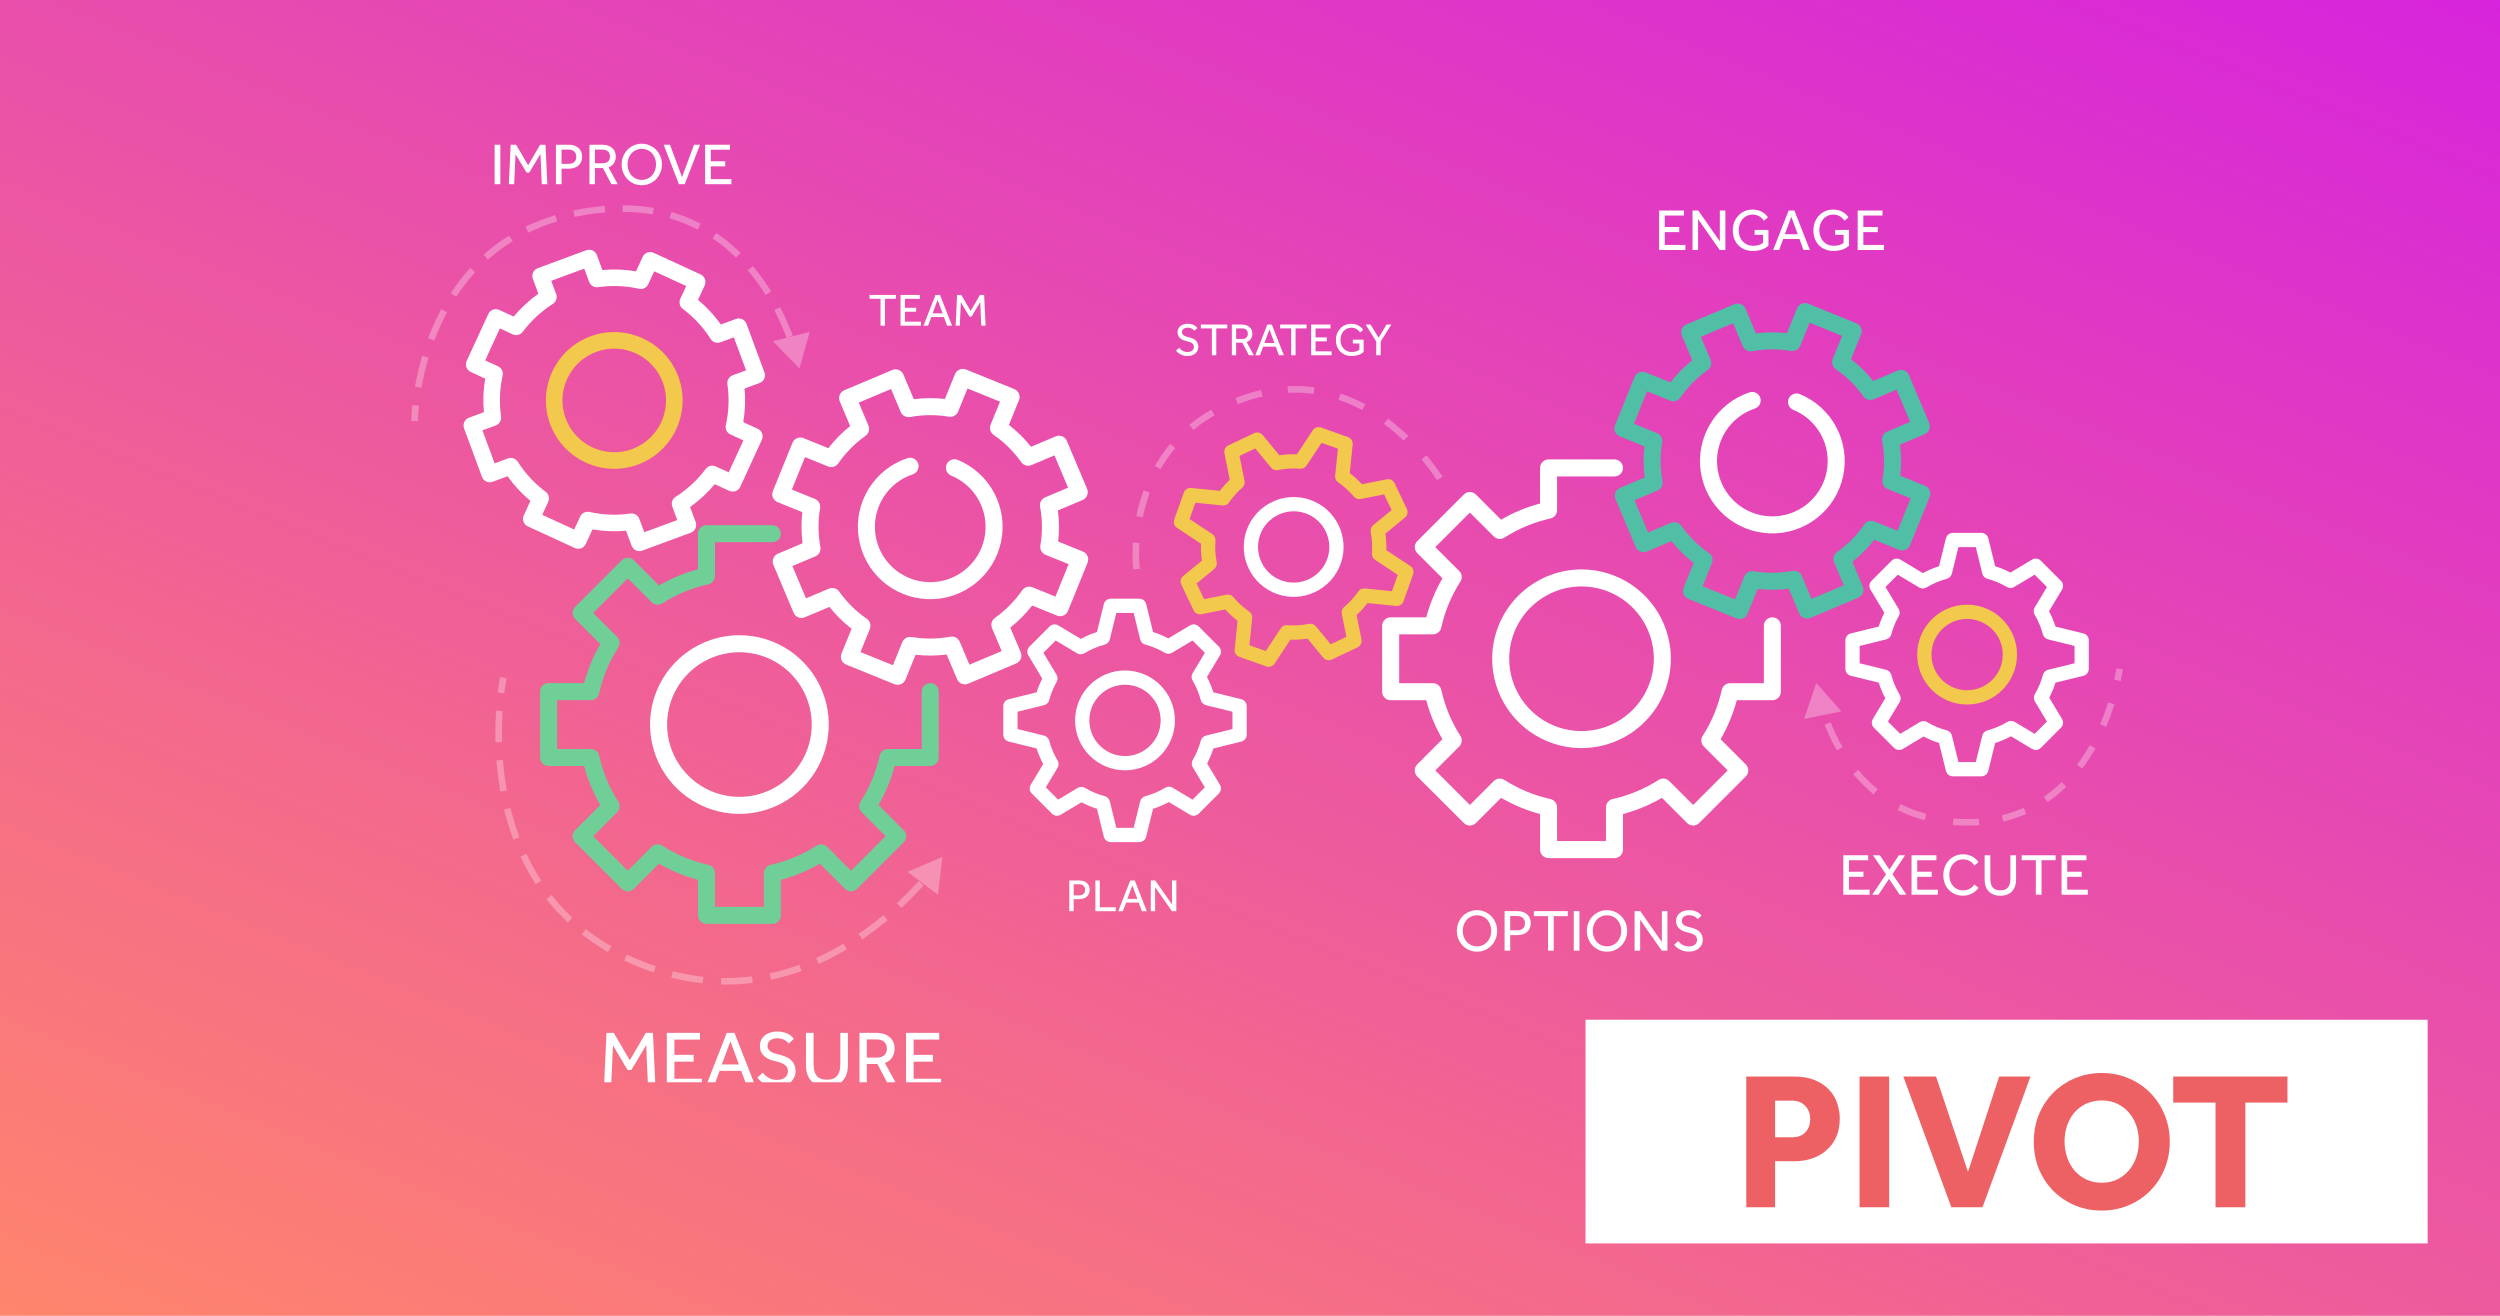
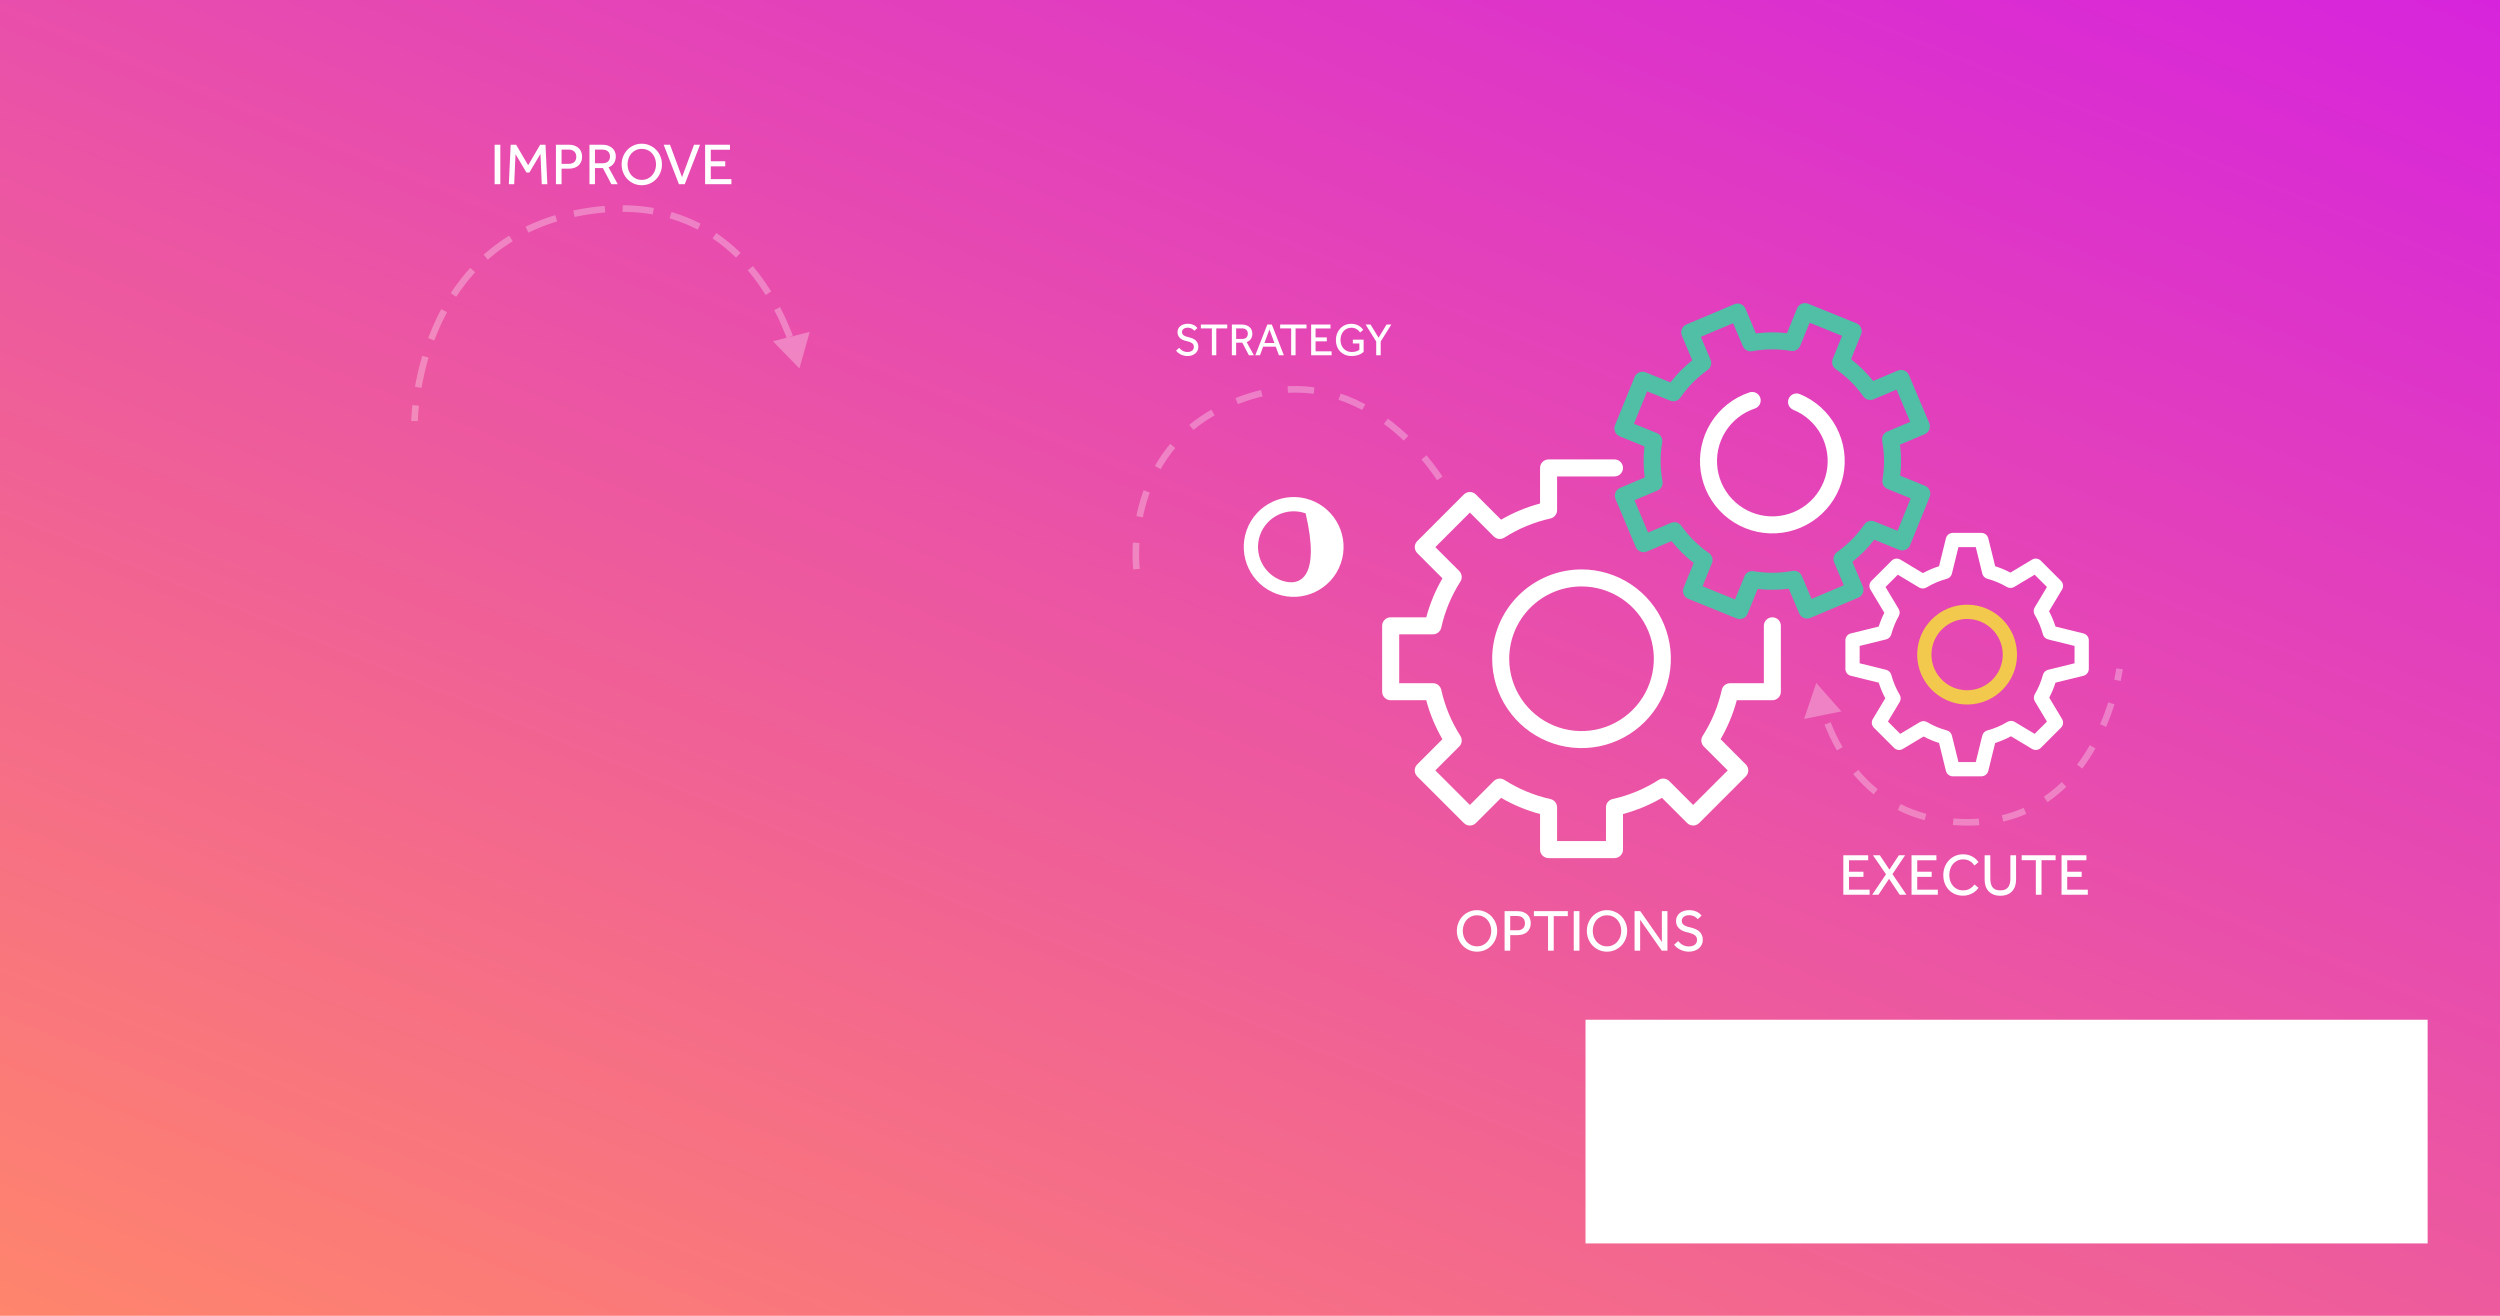
<svg xmlns="http://www.w3.org/2000/svg" width="760" height="400" viewBox="0 0 760 400" fill="none">
  <rect width="760" height="400" fill="url(#paint0_linear)" />
  <path d="M538.797 187.659C538.11 187.659 537.452 187.932 536.967 188.417C536.481 188.902 536.209 189.561 536.209 190.247V207.693H525.95C525.361 207.693 524.789 207.894 524.329 208.263C523.87 208.632 523.55 209.147 523.423 209.722C522.322 214.692 520.354 219.429 517.609 223.716C517.292 224.212 517.154 224.802 517.218 225.388C517.282 225.974 517.544 226.521 517.961 226.937L525.228 234.204L514.721 244.711L507.456 237.444C507.04 237.027 506.493 236.765 505.907 236.701C505.322 236.637 504.732 236.775 504.235 237.092C499.948 239.836 495.211 241.804 490.242 242.905C489.666 243.033 489.151 243.353 488.782 243.812C488.413 244.272 488.212 244.844 488.213 245.433V255.692H473.352V245.441C473.352 244.852 473.151 244.28 472.782 243.821C472.413 243.361 471.899 243.041 471.323 242.914C466.354 241.809 461.619 239.839 457.334 237.092C456.837 236.775 456.247 236.637 455.661 236.701C455.076 236.765 454.529 237.027 454.113 237.444L446.848 244.709L436.341 234.202L443.608 226.935C444.025 226.518 444.287 225.972 444.351 225.386C444.415 224.8 444.277 224.21 443.96 223.714C441.215 219.427 439.247 214.69 438.146 209.72C438.019 209.145 437.699 208.63 437.239 208.261C436.78 207.892 436.208 207.691 435.618 207.691H425.356V192.835H435.614C436.204 192.835 436.776 192.634 437.235 192.265C437.695 191.896 438.015 191.381 438.142 190.806C439.242 185.836 441.21 181.099 443.956 176.813C444.272 176.316 444.41 175.726 444.346 175.14C444.282 174.554 444.02 174.008 443.604 173.591L436.339 166.327L446.846 155.82L454.111 163.084C454.527 163.501 455.073 163.764 455.659 163.828C456.245 163.892 456.835 163.754 457.332 163.436C461.618 160.691 466.355 158.723 471.325 157.623C471.901 157.496 472.415 157.176 472.784 156.716C473.153 156.256 473.354 155.684 473.354 155.095V144.837H490.801C491.487 144.837 492.145 144.564 492.63 144.079C493.116 143.593 493.388 142.935 493.388 142.249C493.388 141.562 493.116 140.904 492.63 140.419C492.145 139.934 491.487 139.661 490.801 139.661H470.764C470.078 139.661 469.42 139.934 468.934 140.419C468.449 140.904 468.176 141.562 468.176 142.249V153.062C464.026 154.17 460.041 155.825 456.328 157.985L448.668 150.325C448.427 150.085 448.142 149.894 447.828 149.764C447.514 149.634 447.177 149.567 446.838 149.567C446.498 149.567 446.161 149.634 445.847 149.764C445.533 149.894 445.248 150.085 445.007 150.325L430.846 164.492C430.606 164.732 430.415 165.018 430.285 165.332C430.154 165.646 430.087 165.982 430.087 166.322C430.087 166.662 430.154 166.999 430.285 167.313C430.415 167.627 430.606 167.912 430.846 168.153L438.507 175.813C436.347 179.525 434.691 183.509 433.583 187.659H422.76C422.073 187.659 421.415 187.932 420.93 188.417C420.445 188.902 420.172 189.561 420.172 190.247V210.281C420.172 210.967 420.445 211.625 420.931 212.11C421.416 212.595 422.074 212.867 422.76 212.867H433.573C434.68 217.018 436.335 221.002 438.494 224.716L430.834 232.376C430.593 232.616 430.402 232.901 430.272 233.215C430.142 233.529 430.075 233.866 430.075 234.206C430.075 234.546 430.142 234.882 430.272 235.197C430.402 235.511 430.593 235.796 430.834 236.036L445.014 250.203C445.254 250.444 445.539 250.634 445.853 250.764C446.167 250.894 446.504 250.961 446.844 250.961C447.184 250.961 447.52 250.894 447.834 250.764C448.148 250.634 448.434 250.444 448.674 250.203L456.334 242.543C460.047 244.702 464.031 246.357 468.18 247.464V258.277C468.18 258.964 468.453 259.622 468.938 260.107C469.424 260.593 470.082 260.865 470.768 260.865H490.803C491.489 260.865 492.147 260.593 492.633 260.107C493.118 259.622 493.391 258.964 493.391 258.277V247.464C497.539 246.356 501.521 244.701 505.233 242.543L512.893 250.203C513.378 250.688 514.036 250.96 514.722 250.96C515.408 250.96 516.066 250.688 516.551 250.203L530.718 236.038C530.959 235.798 531.149 235.512 531.279 235.198C531.41 234.884 531.476 234.548 531.476 234.208C531.476 233.868 531.41 233.531 531.279 233.217C531.149 232.903 530.959 232.618 530.718 232.378L523.058 224.718C525.218 221.004 526.873 217.02 527.981 212.869H538.795C539.481 212.869 540.139 212.597 540.624 212.111C541.11 211.626 541.382 210.968 541.382 210.281V190.247C541.382 189.561 541.11 188.903 540.625 188.418C540.14 187.932 539.483 187.66 538.797 187.659V187.659Z" fill="white" />
  <path d="M453.621 200.263C453.621 205.635 455.214 210.886 458.198 215.353C461.183 219.819 465.425 223.3 470.388 225.356C475.351 227.412 480.812 227.95 486.08 226.902C491.349 225.854 496.188 223.267 499.987 219.468C503.785 215.67 506.372 210.83 507.42 205.562C508.468 200.293 507.93 194.832 505.874 189.869C503.819 184.906 500.338 180.664 495.871 177.68C491.405 174.696 486.153 173.103 480.782 173.103C473.581 173.111 466.677 175.975 461.585 181.067C456.493 186.159 453.629 193.062 453.621 200.263V200.263ZM480.782 178.278C485.13 178.278 489.38 179.568 492.996 181.983C496.611 184.399 499.429 187.833 501.093 191.85C502.757 195.867 503.192 200.287 502.344 204.552C501.495 208.817 499.402 212.734 496.327 215.809C493.252 218.883 489.335 220.977 485.071 221.825C480.806 222.674 476.386 222.238 472.368 220.574C468.351 218.91 464.918 216.092 462.502 212.477C460.086 208.862 458.797 204.611 458.797 200.263C458.803 194.434 461.122 188.846 465.243 184.725C469.365 180.603 474.953 178.285 480.782 178.278V178.278Z" fill="white" />
  <path d="M586.616 149.07C586.484 148.757 586.292 148.473 586.05 148.235C585.808 147.996 585.521 147.807 585.206 147.679L577.679 144.617C578.039 141.476 578.013 138.303 577.602 135.168L585.101 132.001C585.414 131.868 585.698 131.676 585.936 131.434C586.175 131.192 586.364 130.905 586.492 130.59C586.619 130.275 586.684 129.938 586.682 129.598C586.679 129.259 586.61 128.923 586.478 128.61L580.32 114.03C580.188 113.717 579.996 113.433 579.754 113.195C579.512 112.956 579.225 112.767 578.91 112.64C578.595 112.512 578.258 112.447 577.918 112.45C577.578 112.452 577.242 112.521 576.929 112.654L569.431 115.819C567.469 113.341 565.212 111.112 562.71 109.182L565.768 101.652C566.026 101.016 566.021 100.304 565.754 99.672C565.487 99.04 564.98 98.54 564.344 98.281L549.68 92.327C549.044 92.07 548.332 92.076 547.7 92.343C547.069 92.61 546.568 93.117 546.309 93.752L543.249 101.279C540.108 100.921 536.935 100.947 533.801 101.356L530.633 93.857C530.501 93.544 530.308 93.26 530.066 93.021C529.824 92.782 529.538 92.594 529.223 92.466C528.908 92.338 528.571 92.273 528.231 92.276C527.891 92.278 527.555 92.348 527.242 92.481L512.663 98.638C512.35 98.77 512.066 98.963 511.827 99.204C511.588 99.447 511.4 99.733 511.272 100.048C511.144 100.363 511.079 100.7 511.082 101.04C511.084 101.38 511.154 101.716 511.286 102.029L514.451 109.527C511.972 111.491 509.743 113.75 507.812 116.254L500.282 113.194C499.646 112.936 498.934 112.941 498.302 113.208C497.67 113.475 497.17 113.983 496.912 114.618L490.955 129.276C490.697 129.912 490.703 130.624 490.97 131.256C491.237 131.888 491.744 132.388 492.38 132.647L499.91 135.704C499.549 138.845 499.575 142.019 499.986 145.153L492.487 148.321C492.174 148.453 491.89 148.646 491.652 148.888C491.413 149.13 491.225 149.416 491.097 149.731C490.969 150.046 490.904 150.383 490.907 150.723C490.909 151.063 490.978 151.399 491.111 151.712L497.268 166.291C497.4 166.604 497.593 166.888 497.835 167.127C498.077 167.366 498.363 167.554 498.678 167.682C498.993 167.81 499.33 167.874 499.67 167.872C500.01 167.87 500.346 167.8 500.659 167.668L508.158 164.492C510.12 166.976 512.38 169.21 514.886 171.144L511.82 178.674C511.562 179.31 511.567 180.022 511.834 180.654C512.101 181.286 512.609 181.786 513.244 182.044L527.908 187.999C528.544 188.256 529.257 188.251 529.889 187.984C530.521 187.717 531.021 187.21 531.279 186.574L534.337 179.044C537.478 179.404 540.651 179.379 543.786 178.968L546.953 186.466C547.085 186.78 547.278 187.064 547.52 187.303C547.762 187.541 548.048 187.73 548.363 187.858C548.678 187.986 549.015 188.05 549.355 188.048C549.695 188.045 550.031 187.976 550.344 187.843L564.924 181.686C565.237 181.554 565.521 181.361 565.759 181.119C565.998 180.877 566.186 180.591 566.314 180.276C566.442 179.961 566.507 179.624 566.504 179.284C566.502 178.944 566.433 178.608 566.3 178.295L563.124 170.798C565.607 168.838 567.84 166.581 569.774 164.078L577.304 167.136C577.619 167.264 577.956 167.329 578.296 167.326C578.635 167.324 578.971 167.255 579.284 167.122C579.597 166.99 579.881 166.797 580.12 166.555C580.358 166.313 580.547 166.027 580.674 165.712L586.629 151.048C586.886 150.413 586.882 149.702 586.616 149.07ZM576.853 161.368L569.849 158.523C569.303 158.301 568.697 158.272 568.132 158.441C567.567 158.61 567.077 158.967 566.743 159.453C564.497 162.711 561.694 165.547 558.462 167.832C557.981 168.172 557.631 168.667 557.47 169.234C557.309 169.802 557.346 170.407 557.576 170.949L560.522 177.926L550.711 182.067L547.765 175.09C547.534 174.547 547.125 174.099 546.605 173.82C546.085 173.54 545.486 173.447 544.906 173.554C541.015 174.278 537.027 174.31 533.126 173.649C532.545 173.551 531.947 173.654 531.433 173.941C530.918 174.228 530.516 174.681 530.293 175.227L527.449 182.231L517.582 178.222L520.426 171.219C520.648 170.673 520.677 170.067 520.508 169.502C520.339 168.938 519.982 168.448 519.497 168.113C516.239 165.866 513.403 163.063 511.118 159.832C510.777 159.351 510.282 159.001 509.715 158.84C509.148 158.679 508.543 158.716 508 158.946L501.023 161.892L496.883 152.081L503.86 149.135C504.403 148.905 504.851 148.498 505.131 147.979C505.41 147.46 505.505 146.861 505.398 146.282C504.674 142.391 504.641 138.403 505.303 134.502C505.402 133.92 505.299 133.323 505.012 132.808C504.725 132.293 504.271 131.891 503.725 131.669L496.721 128.825L500.729 118.956L507.733 121.802C508.279 122.025 508.885 122.054 509.45 121.885C510.015 121.716 510.505 121.359 510.839 120.873C513.085 117.615 515.889 114.779 519.12 112.494C519.601 112.153 519.951 111.658 520.112 111.091C520.273 110.524 520.236 109.919 520.006 109.376L517.06 102.399L526.871 98.259L529.817 105.236C530.047 105.779 530.454 106.227 530.973 106.507C531.492 106.786 532.091 106.881 532.67 106.774C536.56 106.05 540.547 106.019 544.448 106.681C545.029 106.781 545.627 106.678 546.142 106.391C546.658 106.104 547.059 105.65 547.28 105.103L550.125 98.099L559.994 102.107L557.15 109.111C556.928 109.657 556.899 110.263 557.068 110.828C557.237 111.392 557.594 111.882 558.079 112.217C561.337 114.463 564.173 117.267 566.458 120.498C566.798 120.979 567.293 121.329 567.861 121.49C568.428 121.651 569.033 121.614 569.576 121.384L576.552 118.438L580.693 128.249L573.716 131.195C573.173 131.425 572.725 131.832 572.445 132.351C572.165 132.87 572.071 133.469 572.178 134.048C572.902 137.939 572.933 141.927 572.271 145.828C572.172 146.409 572.275 147.007 572.561 147.522C572.848 148.037 573.302 148.439 573.849 148.66L580.853 151.505L576.853 161.368Z" fill="#50BFA5" />
  <path d="M547.072 119.773C546.439 119.531 545.737 119.547 545.116 119.817C544.494 120.087 544.004 120.59 543.749 121.217C543.494 121.845 543.496 122.547 543.753 123.174C544.01 123.8 544.503 124.301 545.126 124.568C548.784 126.055 551.804 128.781 553.655 132.269C555.507 135.758 556.072 139.786 555.252 143.649C554.432 147.513 552.28 150.964 549.171 153.4C546.063 155.836 542.196 157.101 538.249 156.973C534.302 156.846 530.525 155.333 527.581 152.702C524.636 150.07 522.711 146.486 522.143 142.578C521.575 138.67 522.399 134.686 524.472 131.325C526.545 127.963 529.735 125.438 533.482 124.192C534.133 123.975 534.672 123.508 534.979 122.894C535.286 122.28 535.337 121.57 535.12 120.918C534.903 120.267 534.436 119.729 533.822 119.422C533.208 119.115 532.498 119.064 531.847 119.281C526.947 120.912 522.777 124.214 520.066 128.61C517.356 133.006 516.279 138.215 517.022 143.325C517.766 148.435 520.284 153.121 524.135 156.562C527.986 160.003 532.924 161.98 538.086 162.146C543.247 162.312 548.303 160.658 552.367 157.472C556.431 154.286 559.246 149.772 560.317 144.72C561.388 139.668 560.648 134.401 558.227 129.84C555.805 125.278 551.856 121.714 547.072 119.771V119.773Z" fill="white" />
  <path d="M598 183.824C589.632 183.824 582.824 190.632 582.824 199C582.824 207.368 589.632 214.176 598 214.176C606.368 214.176 613.176 207.368 613.176 199C613.176 190.632 606.368 183.824 598 183.824ZM598 209.84C592.023 209.84 587.16 204.977 587.16 199C587.16 193.023 592.023 188.16 598 188.16C603.977 188.16 608.84 193.023 608.84 199C608.84 204.977 603.977 209.84 598 209.84Z" fill="#F2C94C" />
  <path d="M633.35 192.559L624.87 190.474C624.359 188.865 623.703 187.305 622.911 185.813C624.18 183.697 626.863 179.226 626.863 179.226C627.375 178.373 627.24 177.281 626.537 176.577L620.405 170.446C619.702 169.742 618.61 169.608 617.757 170.119C617.702 170.152 613.308 172.788 611.162 174.073C609.678 173.288 608.128 172.638 606.53 172.131C605.89 169.533 604.441 163.65 604.441 163.65C604.202 162.681 603.333 162 602.336 162H593.664C592.666 162 591.797 162.681 591.559 163.65C590.963 166.072 589.966 170.122 589.47 172.131C587.771 172.67 586.126 173.371 584.556 174.224C583.627 173.667 582.243 172.836 580.962 172.067L577.715 170.119C576.862 169.608 575.771 169.742 575.067 170.446L568.935 176.577C568.231 177.281 568.097 178.373 568.609 179.226C568.638 179.274 571.179 183.51 572.839 186.289C572.158 187.634 571.587 189.033 571.131 190.469C568.241 191.188 562.716 192.543 562.652 192.559C561.682 192.796 561 193.666 561 194.664V203.336C561 204.335 561.682 205.204 562.652 205.441C562.716 205.457 568.199 206.802 571.134 207.528C571.649 209.161 572.317 210.747 573.128 212.266L569.342 218.576C568.83 219.429 568.965 220.521 569.668 221.224L575.8 227.356C576.504 228.06 577.595 228.194 578.449 227.682C578.502 227.65 582.707 225.127 584.771 223.892C586.277 224.693 587.852 225.356 589.475 225.871L591.559 234.349C591.797 235.318 592.666 236 593.664 236H602.336C603.334 236 604.203 235.319 604.441 234.35L606.526 225.87C608.194 225.341 609.803 224.658 611.333 223.828C613.418 225.079 617.757 227.683 617.757 227.683C618.609 228.194 619.702 228.06 620.405 227.356L626.537 221.224C627.24 220.521 627.375 219.429 626.863 218.576C626.863 218.576 624.222 214.175 622.967 212.082C623.734 210.624 624.37 209.1 624.869 207.528C627.445 206.892 633.279 205.459 633.349 205.441C634.319 205.203 635 204.334 635 203.336V194.664C635 193.666 634.319 192.797 633.35 192.559ZM630.664 201.636C628.161 202.252 623.622 203.368 622.755 203.584L622.592 203.625C621.836 203.822 621.244 204.41 621.043 205.165C620.494 207.222 619.67 209.193 618.594 211.025C618.192 211.709 618.196 212.558 618.604 213.238C618.717 213.427 620.987 217.211 622.274 219.355L618.536 223.093C616.361 221.789 612.507 219.476 612.474 219.456C611.784 219.042 610.921 219.044 610.234 219.461C608.355 220.601 606.316 221.469 604.172 222.042C603.424 222.242 602.839 222.825 602.638 223.573C602.519 224.019 602.401 224.49 602.399 224.498L600.636 231.664H595.364L593.801 225.299L593.38 223.613C593.189 222.848 592.597 222.247 591.835 222.044C589.735 221.484 587.719 220.635 585.845 219.522C585.164 219.118 584.317 219.117 583.635 219.52C583.169 219.795 579.696 221.877 577.669 223.094L573.931 219.355L577.495 213.415C577.906 212.73 577.907 211.875 577.498 211.189C576.373 209.301 575.52 207.277 574.964 205.171C574.762 204.407 574.16 203.813 573.394 203.622C571.842 203.234 567.675 202.21 565.336 201.636V196.364C567.698 195.784 571.917 194.745 573.395 194.372C574.157 194.179 574.755 193.589 574.958 192.829C575.473 190.9 576.233 189.038 577.217 187.296C577.599 186.618 577.589 185.788 577.191 185.12C576.143 183.362 574.289 180.267 573.198 178.447L576.936 174.708L578.731 175.785C580.894 177.083 583.353 178.559 583.42 178.598C584.109 179.01 584.969 179.008 585.656 178.591C587.584 177.422 589.663 176.536 591.835 175.956C592.596 175.753 593.187 175.154 593.379 174.39C593.42 174.228 594.69 169.069 595.363 166.336H600.637C601.347 169.22 602.606 174.33 602.621 174.39C602.812 175.154 603.403 175.754 604.165 175.957C606.243 176.511 608.24 177.348 610.098 178.444C610.779 178.846 611.626 178.845 612.306 178.441C612.914 178.08 616.48 175.942 618.536 174.708L622.274 178.446C620.968 180.623 618.643 184.498 618.546 184.66C618.136 185.343 618.133 186.196 618.54 186.881C619.642 188.741 620.484 190.742 621.041 192.827C621.241 193.574 621.823 194.158 622.569 194.36C623.016 194.481 623.49 194.599 623.498 194.601L630.664 196.363V201.636Z" fill="white" />
  <path d="M449.002 289.306C448.138 289.306 447.334 289.144 446.59 288.82C445.846 288.484 445.198 288.034 444.646 287.47C444.094 286.894 443.662 286.222 443.35 285.454C443.038 284.686 442.882 283.864 442.882 282.988C442.882 282.112 443.038 281.296 443.35 280.54C443.662 279.772 444.088 279.106 444.628 278.542C445.18 277.966 445.828 277.516 446.572 277.192C447.328 276.856 448.138 276.688 449.002 276.688C449.866 276.688 450.67 276.856 451.414 277.192C452.17 277.516 452.824 277.966 453.376 278.542C453.928 279.106 454.36 279.772 454.672 280.54C454.984 281.296 455.14 282.112 455.14 282.988C455.14 283.864 454.984 284.686 454.672 285.454C454.36 286.222 453.928 286.894 453.376 287.47C452.824 288.034 452.17 288.484 451.414 288.82C450.67 289.144 449.866 289.306 449.002 289.306ZM449.002 287.686C449.662 287.686 450.256 287.56 450.784 287.308C451.324 287.056 451.78 286.714 452.152 286.282C452.536 285.85 452.83 285.352 453.034 284.788C453.238 284.212 453.34 283.606 453.34 282.97C453.34 282.322 453.238 281.716 453.034 281.152C452.83 280.576 452.536 280.072 452.152 279.64C451.78 279.208 451.324 278.872 450.784 278.632C450.256 278.38 449.662 278.254 449.002 278.254C448.342 278.254 447.748 278.38 447.22 278.632C446.692 278.872 446.236 279.208 445.852 279.64C445.48 280.072 445.192 280.576 444.988 281.152C444.784 281.716 444.682 282.322 444.682 282.97C444.682 283.606 444.784 284.212 444.988 284.788C445.192 285.352 445.48 285.85 445.852 286.282C446.236 286.714 446.692 287.056 447.22 287.308C447.748 287.56 448.342 287.686 449.002 287.686ZM457.395 276.994H461.193C462.009 276.994 462.681 277.108 463.209 277.336C463.749 277.564 464.175 277.852 464.487 278.2C464.811 278.548 465.033 278.938 465.153 279.37C465.285 279.802 465.351 280.222 465.351 280.63C465.351 281.23 465.249 281.758 465.045 282.214C464.841 282.67 464.559 283.054 464.199 283.366C463.839 283.666 463.407 283.894 462.903 284.05C462.411 284.206 461.871 284.284 461.283 284.284H459.105V289H457.395V276.994ZM461.265 282.808C462.009 282.808 462.579 282.622 462.975 282.25C463.383 281.866 463.587 281.338 463.587 280.666C463.587 279.982 463.377 279.448 462.957 279.064C462.549 278.668 461.985 278.47 461.265 278.47H459.105V282.808H461.265ZM470.605 278.506H466.303V276.994H476.617V278.506H472.333V289H470.605V278.506ZM478.419 276.994H480.147V289H478.419V276.994ZM488.518 289.306C487.654 289.306 486.85 289.144 486.106 288.82C485.362 288.484 484.714 288.034 484.162 287.47C483.61 286.894 483.178 286.222 482.866 285.454C482.554 284.686 482.398 283.864 482.398 282.988C482.398 282.112 482.554 281.296 482.866 280.54C483.178 279.772 483.604 279.106 484.144 278.542C484.696 277.966 485.344 277.516 486.088 277.192C486.844 276.856 487.654 276.688 488.518 276.688C489.382 276.688 490.186 276.856 490.93 277.192C491.686 277.516 492.34 277.966 492.892 278.542C493.444 279.106 493.876 279.772 494.188 280.54C494.5 281.296 494.656 282.112 494.656 282.988C494.656 283.864 494.5 284.686 494.188 285.454C493.876 286.222 493.444 286.894 492.892 287.47C492.34 288.034 491.686 288.484 490.93 288.82C490.186 289.144 489.382 289.306 488.518 289.306ZM488.518 287.686C489.178 287.686 489.772 287.56 490.3 287.308C490.84 287.056 491.296 286.714 491.668 286.282C492.052 285.85 492.346 285.352 492.55 284.788C492.754 284.212 492.856 283.606 492.856 282.97C492.856 282.322 492.754 281.716 492.55 281.152C492.346 280.576 492.052 280.072 491.668 279.64C491.296 279.208 490.84 278.872 490.3 278.632C489.772 278.38 489.178 278.254 488.518 278.254C487.858 278.254 487.264 278.38 486.736 278.632C486.208 278.872 485.752 279.208 485.368 279.64C484.996 280.072 484.708 280.576 484.504 281.152C484.3 281.716 484.198 282.322 484.198 282.97C484.198 283.606 484.3 284.212 484.504 284.788C484.708 285.352 484.996 285.85 485.368 286.282C485.752 286.714 486.208 287.056 486.736 287.308C487.264 287.56 487.858 287.686 488.518 287.686ZM496.911 276.994H498.657L505.209 286.372V276.994H506.901V289H505.173L498.603 279.604V289H496.911V276.994ZM510.16 286.084C510.328 286.276 510.514 286.474 510.718 286.678C510.934 286.87 511.174 287.044 511.438 287.2C511.702 287.356 511.996 287.482 512.32 287.578C512.644 287.674 512.998 287.722 513.382 287.722C514.174 287.722 514.792 287.542 515.236 287.182C515.68 286.822 515.902 286.336 515.902 285.724C515.902 285.064 515.65 284.572 515.146 284.248C514.642 283.912 513.916 283.642 512.968 283.438C512.452 283.33 511.984 283.18 511.564 282.988C511.144 282.796 510.778 282.556 510.466 282.268C510.166 281.98 509.932 281.65 509.764 281.278C509.596 280.894 509.512 280.462 509.512 279.982C509.512 279.538 509.596 279.118 509.764 278.722C509.932 278.326 510.184 277.978 510.52 277.678C510.856 277.378 511.276 277.138 511.78 276.958C512.284 276.778 512.866 276.688 513.526 276.688C514.114 276.688 514.618 276.754 515.038 276.886C515.47 277.006 515.836 277.156 516.136 277.336C516.436 277.516 516.676 277.702 516.856 277.894C517.036 278.086 517.174 278.242 517.27 278.362L516.118 279.424C516.046 279.34 515.938 279.232 515.794 279.1C515.65 278.956 515.464 278.818 515.236 278.686C515.02 278.554 514.762 278.446 514.462 278.362C514.174 278.266 513.838 278.218 513.454 278.218C513.07 278.218 512.74 278.272 512.464 278.38C512.188 278.476 511.96 278.608 511.78 278.776C511.6 278.932 511.468 279.112 511.384 279.316C511.3 279.52 511.258 279.724 511.258 279.928C511.258 280.228 511.318 280.486 511.438 280.702C511.57 280.906 511.756 281.092 511.996 281.26C512.236 281.416 512.53 281.554 512.878 281.674C513.238 281.782 513.646 281.89 514.102 281.998C514.546 282.106 514.978 282.25 515.398 282.43C515.83 282.598 516.214 282.832 516.55 283.132C516.886 283.42 517.15 283.78 517.342 284.212C517.546 284.632 517.648 285.148 517.648 285.76C517.648 286.276 517.54 286.75 517.324 287.182C517.108 287.614 516.808 287.992 516.424 288.316C516.052 288.628 515.608 288.868 515.092 289.036C514.576 289.216 514.018 289.306 513.418 289.306C512.854 289.306 512.338 289.24 511.87 289.108C511.414 288.976 510.994 288.808 510.61 288.604C510.238 288.4 509.908 288.178 509.62 287.938C509.344 287.686 509.116 287.44 508.936 287.2L510.16 286.084Z" fill="white" />
-   <path d="M504.368 63.994H511.928V65.524H506.096V69.016H510.488V70.564H506.096V74.452H512.36V76H504.368V63.994ZM514.528 63.994H516.274L522.826 73.372V63.994H524.518V76H522.79L516.22 66.604V76H514.528V63.994ZM533.393 69.898H537.605V74.686C537.377 74.89 537.113 75.088 536.813 75.28C536.525 75.472 536.183 75.646 535.787 75.802C535.403 75.946 534.971 76.06 534.491 76.144C534.011 76.24 533.471 76.288 532.871 76.288C531.935 76.288 531.089 76.132 530.333 75.82C529.589 75.496 528.947 75.058 528.407 74.506C527.879 73.942 527.471 73.282 527.183 72.526C526.907 71.758 526.769 70.924 526.769 70.024C526.769 69.148 526.913 68.326 527.201 67.558C527.501 66.79 527.915 66.124 528.443 65.56C528.971 64.984 529.601 64.534 530.333 64.21C531.077 63.874 531.899 63.706 532.799 63.706C533.435 63.706 534.005 63.784 534.509 63.94C535.013 64.084 535.451 64.276 535.823 64.516C536.207 64.744 536.531 64.996 536.795 65.272C537.059 65.548 537.281 65.812 537.461 66.064L536.237 67.108C536.093 66.904 535.919 66.694 535.715 66.478C535.511 66.25 535.271 66.046 534.995 65.866C534.719 65.686 534.401 65.536 534.041 65.416C533.693 65.296 533.291 65.236 532.835 65.236C532.175 65.236 531.581 65.362 531.053 65.614C530.525 65.866 530.075 66.208 529.703 66.64C529.343 67.072 529.061 67.582 528.857 68.17C528.665 68.746 528.569 69.358 528.569 70.006C528.569 70.702 528.677 71.338 528.893 71.914C529.109 72.49 529.409 72.988 529.793 73.408C530.189 73.816 530.651 74.14 531.179 74.38C531.707 74.608 532.289 74.722 532.925 74.722C533.621 74.722 534.209 74.644 534.689 74.488C535.181 74.332 535.601 74.116 535.949 73.84V71.392H533.393V69.898ZM543.737 63.994H545.501L550.199 76H548.273L547.031 72.652H542.099L540.857 76H539.039L543.737 63.994ZM546.509 71.194L544.565 65.92L542.603 71.194H546.509ZM557.897 69.898H562.109V74.686C561.881 74.89 561.617 75.088 561.317 75.28C561.029 75.472 560.687 75.646 560.291 75.802C559.907 75.946 559.475 76.06 558.995 76.144C558.515 76.24 557.975 76.288 557.375 76.288C556.439 76.288 555.593 76.132 554.837 75.82C554.093 75.496 553.451 75.058 552.911 74.506C552.383 73.942 551.975 73.282 551.687 72.526C551.411 71.758 551.273 70.924 551.273 70.024C551.273 69.148 551.417 68.326 551.705 67.558C552.005 66.79 552.419 66.124 552.947 65.56C553.475 64.984 554.105 64.534 554.837 64.21C555.581 63.874 556.403 63.706 557.303 63.706C557.939 63.706 558.509 63.784 559.013 63.94C559.517 64.084 559.955 64.276 560.327 64.516C560.711 64.744 561.035 64.996 561.299 65.272C561.563 65.548 561.785 65.812 561.965 66.064L560.741 67.108C560.597 66.904 560.423 66.694 560.219 66.478C560.015 66.25 559.775 66.046 559.499 65.866C559.223 65.686 558.905 65.536 558.545 65.416C558.197 65.296 557.795 65.236 557.339 65.236C556.679 65.236 556.085 65.362 555.557 65.614C555.029 65.866 554.579 66.208 554.207 66.64C553.847 67.072 553.565 67.582 553.361 68.17C553.169 68.746 553.073 69.358 553.073 70.006C553.073 70.702 553.181 71.338 553.397 71.914C553.613 72.49 553.913 72.988 554.297 73.408C554.693 73.816 555.155 74.14 555.683 74.38C556.211 74.608 556.793 74.722 557.429 74.722C558.125 74.722 558.713 74.644 559.193 74.488C559.685 74.332 560.105 74.116 560.453 73.84V71.392H557.897V69.898ZM564.731 63.994H572.291V65.524H566.459V69.016H570.851V70.564H566.459V74.452H572.723V76H564.731V63.994Z" fill="white" />
  <path d="M560.368 259.994H567.928V261.524H562.096V265.016H566.488V266.564H562.096V270.452H568.36V272H560.368V259.994ZM573.34 265.79L569.38 259.994H571.468L574.384 264.368L577.264 259.994H579.154L575.302 265.736L579.568 272H577.498L574.276 267.158L571.054 272H569.146L573.34 265.79ZM581.11 259.994H588.67V261.524H582.838V265.016H587.23V266.564H582.838V270.452H589.102V272H581.11V259.994ZM601.458 269.894C601.326 270.11 601.122 270.356 600.846 270.632C600.57 270.908 600.234 271.172 599.838 271.424C599.442 271.664 598.986 271.868 598.47 272.036C597.954 272.204 597.384 272.288 596.76 272.288C595.872 272.288 595.062 272.132 594.33 271.82C593.598 271.508 592.968 271.076 592.44 270.524C591.912 269.96 591.498 269.3 591.198 268.544C590.91 267.776 590.766 266.942 590.766 266.042C590.766 265.166 590.91 264.344 591.198 263.576C591.498 262.808 591.912 262.136 592.44 261.56C592.968 260.984 593.598 260.534 594.33 260.21C595.074 259.874 595.896 259.706 596.796 259.706C597.432 259.706 598.002 259.784 598.506 259.94C599.01 260.096 599.448 260.294 599.82 260.534C600.204 260.762 600.528 261.014 600.792 261.29C601.068 261.566 601.29 261.83 601.458 262.082L600.234 263.126C600.09 262.922 599.916 262.712 599.712 262.496C599.52 262.268 599.286 262.064 599.01 261.884C598.734 261.704 598.416 261.554 598.056 261.434C597.696 261.314 597.282 261.254 596.814 261.254C596.154 261.254 595.56 261.38 595.032 261.632C594.516 261.884 594.072 262.226 593.7 262.658C593.34 263.09 593.064 263.594 592.872 264.17C592.68 264.746 592.584 265.358 592.584 266.006C592.584 266.654 592.68 267.266 592.872 267.842C593.076 268.406 593.358 268.898 593.718 269.318C594.078 269.738 594.516 270.068 595.032 270.308C595.548 270.548 596.124 270.668 596.76 270.668C597.3 270.668 597.762 270.602 598.146 270.47C598.542 270.326 598.872 270.158 599.136 269.966C599.412 269.774 599.634 269.582 599.802 269.39C599.982 269.186 600.132 269.018 600.252 268.886L601.458 269.894ZM603.327 259.994H605.055V267.014C605.055 267.554 605.103 268.052 605.199 268.508C605.295 268.952 605.457 269.336 605.685 269.66C605.925 269.984 606.237 270.236 606.621 270.416C607.017 270.584 607.515 270.668 608.115 270.668C608.703 270.668 609.189 270.584 609.573 270.416C609.969 270.236 610.281 269.984 610.509 269.66C610.749 269.336 610.917 268.952 611.013 268.508C611.109 268.052 611.157 267.554 611.157 267.014V259.994H612.885V267.428C612.885 268.112 612.789 268.754 612.597 269.354C612.405 269.942 612.111 270.458 611.715 270.902C611.331 271.334 610.839 271.676 610.239 271.928C609.639 272.18 608.931 272.306 608.115 272.306C607.299 272.306 606.591 272.18 605.991 271.928C605.391 271.676 604.893 271.334 604.497 270.902C604.101 270.458 603.807 269.942 603.615 269.354C603.423 268.754 603.327 268.112 603.327 267.428V259.994ZM618.894 261.506H614.592V259.994H624.906V261.506H620.622V272H618.894V261.506ZM626.708 259.994H634.268V261.524H628.436V265.016H632.828V266.564H628.436V270.452H634.7V272H626.708V259.994Z" fill="white" />
  <g clip-path="url(#clip0)">
    <path d="M282.797 207.659C282.11 207.659 281.452 207.932 280.967 208.417C280.481 208.902 280.209 209.561 280.209 210.247V227.693H269.95C269.361 227.693 268.789 227.894 268.329 228.263C267.87 228.632 267.55 229.147 267.423 229.722C266.322 234.692 264.354 239.429 261.609 243.716C261.292 244.212 261.154 244.802 261.218 245.388C261.282 245.974 261.544 246.521 261.961 246.937L269.228 254.204L258.721 264.711L251.456 257.444C251.04 257.027 250.493 256.765 249.907 256.701C249.322 256.637 248.732 256.775 248.235 257.092C243.948 259.836 239.211 261.804 234.242 262.905C233.666 263.033 233.151 263.353 232.782 263.812C232.413 264.272 232.212 264.844 232.213 265.433V275.692H217.352V265.441C217.352 264.852 217.151 264.28 216.782 263.821C216.413 263.361 215.899 263.041 215.323 262.914C210.354 261.809 205.619 259.839 201.334 257.092C200.837 256.775 200.247 256.637 199.661 256.701C199.076 256.765 198.529 257.027 198.113 257.444L190.848 264.709L180.341 254.202L187.608 246.935C188.025 246.518 188.287 245.972 188.351 245.386C188.415 244.8 188.277 244.21 187.96 243.714C185.215 239.427 183.247 234.69 182.146 229.72C182.019 229.145 181.699 228.63 181.239 228.261C180.78 227.892 180.208 227.691 179.618 227.691H169.356V212.835H179.614C180.204 212.835 180.776 212.634 181.235 212.265C181.695 211.896 182.015 211.381 182.142 210.806C183.242 205.836 185.21 201.099 187.956 196.813C188.272 196.316 188.41 195.726 188.346 195.14C188.282 194.554 188.02 194.008 187.604 193.591L180.339 186.327L190.846 175.82L198.111 183.084C198.527 183.501 199.073 183.764 199.659 183.828C200.245 183.892 200.835 183.754 201.332 183.436C205.618 180.691 210.355 178.723 215.325 177.623C215.901 177.496 216.415 177.176 216.784 176.716C217.153 176.256 217.354 175.684 217.354 175.095V164.837H234.801C235.487 164.837 236.145 164.564 236.63 164.079C237.116 163.593 237.388 162.935 237.388 162.249C237.388 161.562 237.116 160.904 236.63 160.419C236.145 159.934 235.487 159.661 234.801 159.661H214.764C214.078 159.661 213.42 159.934 212.934 160.419C212.449 160.904 212.176 161.562 212.176 162.249V173.062C208.026 174.17 204.041 175.825 200.328 177.985L192.668 170.325C192.427 170.085 192.142 169.894 191.828 169.764C191.514 169.634 191.177 169.567 190.838 169.567C190.498 169.567 190.161 169.634 189.847 169.764C189.533 169.894 189.248 170.085 189.007 170.325L174.846 184.492C174.606 184.732 174.415 185.018 174.285 185.332C174.154 185.646 174.087 185.982 174.087 186.322C174.087 186.662 174.154 186.999 174.285 187.313C174.415 187.627 174.606 187.912 174.846 188.153L182.507 195.813C180.347 199.525 178.691 203.509 177.583 207.659H166.76C166.073 207.659 165.415 207.932 164.93 208.417C164.445 208.902 164.172 209.561 164.172 210.247V230.281C164.172 230.967 164.445 231.625 164.931 232.11C165.416 232.595 166.074 232.867 166.76 232.867H177.573C178.68 237.018 180.335 241.002 182.494 244.716L174.834 252.376C174.593 252.616 174.402 252.901 174.272 253.215C174.142 253.529 174.075 253.866 174.075 254.206C174.075 254.546 174.142 254.882 174.272 255.197C174.402 255.511 174.593 255.796 174.834 256.036L189.014 270.203C189.254 270.444 189.539 270.634 189.853 270.764C190.167 270.894 190.504 270.961 190.844 270.961C191.184 270.961 191.52 270.894 191.834 270.764C192.148 270.634 192.434 270.444 192.674 270.203L200.334 262.543C204.047 264.702 208.031 266.357 212.18 267.464V278.277C212.18 278.964 212.453 279.622 212.938 280.107C213.424 280.593 214.082 280.865 214.768 280.865H234.803C235.489 280.865 236.147 280.593 236.633 280.107C237.118 279.622 237.391 278.964 237.391 278.277V267.464C241.539 266.356 245.521 264.701 249.233 262.543L256.893 270.203C257.378 270.688 258.036 270.96 258.722 270.96C259.408 270.96 260.066 270.688 260.551 270.203L274.718 256.038C274.959 255.798 275.149 255.512 275.279 255.198C275.41 254.884 275.476 254.548 275.476 254.208C275.476 253.868 275.41 253.531 275.279 253.217C275.149 252.903 274.959 252.618 274.718 252.378L267.058 244.718C269.218 241.004 270.873 237.02 271.981 232.869H282.795C283.481 232.869 284.139 232.597 284.624 232.111C285.11 231.626 285.382 230.968 285.382 230.281V210.247C285.382 209.561 285.11 208.903 284.625 208.418C284.14 207.932 283.483 207.66 282.797 207.659V207.659Z" fill="#6FCF97" />
    <path d="M197.621 220.263C197.621 225.635 199.214 230.886 202.198 235.353C205.183 239.819 209.425 243.3 214.388 245.356C219.351 247.412 224.812 247.95 230.08 246.902C235.349 245.854 240.188 243.267 243.987 239.468C247.785 235.67 250.372 230.83 251.42 225.562C252.468 220.293 251.93 214.832 249.874 209.869C247.819 204.906 244.338 200.664 239.871 197.68C235.405 194.696 230.153 193.103 224.782 193.103C217.581 193.111 210.677 195.975 205.585 201.067C200.493 206.159 197.629 213.062 197.621 220.263V220.263ZM224.782 198.278C229.13 198.278 233.38 199.568 236.996 201.983C240.611 204.399 243.429 207.833 245.093 211.85C246.757 215.867 247.192 220.287 246.344 224.552C245.495 228.817 243.402 232.734 240.327 235.809C237.252 238.883 233.335 240.977 229.071 241.825C224.806 242.674 220.386 242.238 216.368 240.574C212.351 238.91 208.918 236.092 206.502 232.477C204.086 228.862 202.797 224.611 202.797 220.263C202.803 214.434 205.122 208.846 209.243 204.725C213.365 200.603 218.953 198.285 224.782 198.278V198.278Z" fill="white" />
    <path d="M330.616 169.07C330.484 168.757 330.292 168.473 330.05 168.235C329.808 167.996 329.521 167.807 329.206 167.679L321.679 164.617C322.039 161.476 322.013 158.303 321.602 155.168L329.101 152.001C329.414 151.868 329.698 151.676 329.936 151.434C330.175 151.192 330.364 150.905 330.492 150.59C330.619 150.275 330.684 149.938 330.682 149.599C330.679 149.259 330.61 148.923 330.478 148.61L324.32 134.03C324.188 133.717 323.996 133.433 323.754 133.195C323.512 132.956 323.225 132.768 322.91 132.64C322.595 132.512 322.258 132.447 321.918 132.45C321.578 132.452 321.242 132.521 320.929 132.654L313.431 135.819C311.469 133.341 309.212 131.112 306.71 129.182L309.768 121.652C310.026 121.016 310.021 120.304 309.754 119.672C309.487 119.04 308.98 118.54 308.344 118.282L293.68 112.327C293.044 112.071 292.332 112.076 291.7 112.343C291.069 112.61 290.568 113.117 290.309 113.752L287.249 121.279C284.108 120.921 280.935 120.947 277.801 121.356L274.633 113.857C274.501 113.544 274.308 113.26 274.066 113.021C273.824 112.782 273.538 112.594 273.223 112.466C272.908 112.338 272.571 112.273 272.231 112.276C271.891 112.278 271.555 112.348 271.242 112.481L256.663 118.638C256.35 118.77 256.066 118.963 255.827 119.205C255.588 119.447 255.4 119.733 255.272 120.048C255.144 120.363 255.079 120.7 255.082 121.04C255.084 121.38 255.154 121.716 255.286 122.029L258.451 129.527C255.972 131.491 253.743 133.75 251.812 136.254L244.282 133.194C243.646 132.936 242.934 132.941 242.302 133.208C241.67 133.475 241.17 133.983 240.912 134.618L234.955 149.276C234.697 149.912 234.703 150.624 234.97 151.256C235.237 151.888 235.744 152.388 236.38 152.647L243.91 155.705C243.549 158.845 243.575 162.019 243.986 165.153L236.487 168.321C236.174 168.453 235.89 168.646 235.652 168.888C235.413 169.13 235.225 169.417 235.097 169.731C234.969 170.046 234.904 170.383 234.907 170.723C234.909 171.063 234.978 171.399 235.111 171.712L241.268 186.291C241.4 186.604 241.593 186.888 241.835 187.127C242.077 187.366 242.363 187.554 242.678 187.682C242.993 187.81 243.33 187.874 243.67 187.872C244.01 187.87 244.346 187.8 244.659 187.668L252.158 184.492C254.12 186.976 256.38 189.21 258.886 191.144L255.82 198.674C255.562 199.31 255.567 200.022 255.834 200.654C256.101 201.286 256.609 201.786 257.244 202.044L271.908 207.999C272.544 208.256 273.257 208.251 273.889 207.984C274.521 207.717 275.021 207.21 275.279 206.574L278.337 199.044C281.478 199.404 284.651 199.379 287.786 198.968L290.953 206.467C291.085 206.78 291.278 207.064 291.52 207.303C291.762 207.541 292.048 207.73 292.363 207.858C292.678 207.986 293.015 208.05 293.355 208.048C293.695 208.045 294.031 207.976 294.344 207.843L308.924 201.686C309.237 201.554 309.521 201.361 309.759 201.119C309.998 200.877 310.186 200.591 310.314 200.276C310.442 199.961 310.507 199.624 310.504 199.284C310.502 198.944 310.433 198.608 310.3 198.295L307.124 190.798C309.607 188.838 311.84 186.581 313.774 184.078L321.304 187.136C321.619 187.264 321.956 187.329 322.296 187.326C322.635 187.324 322.971 187.255 323.284 187.122C323.597 186.99 323.881 186.797 324.12 186.555C324.358 186.313 324.547 186.027 324.674 185.712L330.629 171.048C330.886 170.413 330.882 169.702 330.616 169.07ZM320.853 181.368L313.849 178.523C313.303 178.301 312.697 178.272 312.132 178.441C311.567 178.61 311.077 178.967 310.743 179.453C308.497 182.711 305.694 185.547 302.462 187.832C301.981 188.172 301.631 188.667 301.47 189.234C301.309 189.802 301.346 190.407 301.576 190.95L304.522 197.926L294.711 202.067L291.765 195.09C291.534 194.547 291.125 194.099 290.605 193.82C290.085 193.54 289.486 193.447 288.906 193.554C285.015 194.278 281.027 194.31 277.126 193.649C276.545 193.551 275.947 193.654 275.433 193.941C274.918 194.228 274.516 194.681 274.293 195.227L271.449 202.231L261.582 198.223L264.426 191.219C264.648 190.673 264.677 190.067 264.508 189.502C264.339 188.938 263.982 188.448 263.497 188.113C260.239 185.866 257.403 183.063 255.118 179.832C254.777 179.351 254.282 179.001 253.715 178.84C253.148 178.679 252.543 178.716 252 178.946L245.023 181.892L240.883 172.081L247.86 169.135C248.403 168.905 248.851 168.498 249.131 167.979C249.41 167.46 249.505 166.861 249.398 166.282C248.674 162.391 248.641 158.403 249.303 154.502C249.402 153.92 249.299 153.323 249.012 152.808C248.725 152.293 248.271 151.891 247.725 151.669L240.721 148.825L244.729 138.956L251.733 141.802C252.279 142.025 252.885 142.054 253.45 141.885C254.015 141.716 254.505 141.359 254.839 140.873C257.085 137.615 259.889 134.779 263.12 132.494C263.601 132.153 263.951 131.658 264.112 131.091C264.273 130.524 264.236 129.919 264.006 129.376L261.06 122.399L270.871 118.259L273.817 125.236C274.047 125.779 274.454 126.227 274.973 126.507C275.492 126.786 276.091 126.881 276.67 126.774C280.56 126.051 284.547 126.019 288.448 126.681C289.029 126.781 289.627 126.678 290.142 126.391C290.658 126.105 291.059 125.65 291.28 125.103L294.125 118.099L303.994 122.107L301.15 129.111C300.928 129.657 300.899 130.263 301.068 130.828C301.237 131.392 301.594 131.882 302.079 132.217C305.337 134.463 308.173 137.267 310.458 140.498C310.798 140.979 311.293 141.329 311.861 141.49C312.428 141.651 313.033 141.614 313.576 141.384L320.552 138.438L324.693 148.249L317.716 151.195C317.173 151.425 316.725 151.832 316.445 152.351C316.165 152.87 316.071 153.469 316.178 154.048C316.902 157.939 316.933 161.927 316.271 165.828C316.172 166.41 316.275 167.007 316.561 167.522C316.848 168.037 317.302 168.439 317.849 168.661L324.853 171.505L320.853 181.368Z" fill="white" />
    <path d="M291.072 139.773C290.439 139.531 289.737 139.547 289.116 139.817C288.494 140.087 288.004 140.59 287.749 141.217C287.494 141.845 287.496 142.547 287.753 143.174C288.01 143.8 288.503 144.301 289.126 144.568C292.784 146.055 295.804 148.781 297.655 152.269C299.507 155.758 300.072 159.786 299.252 163.649C298.432 167.513 296.28 170.964 293.171 173.4C290.063 175.836 286.196 177.101 282.249 176.973C278.302 176.846 274.525 175.333 271.581 172.702C268.636 170.07 266.711 166.486 266.143 162.578C265.575 158.67 266.399 154.686 268.472 151.325C270.545 147.963 273.735 145.438 277.482 144.192C278.133 143.975 278.672 143.508 278.979 142.894C279.286 142.28 279.337 141.57 279.12 140.918C278.903 140.267 278.436 139.729 277.822 139.422C277.208 139.115 276.498 139.064 275.847 139.281C270.947 140.912 266.777 144.214 264.066 148.61C261.356 153.006 260.279 158.215 261.022 163.325C261.766 168.435 264.284 173.121 268.135 176.562C271.986 180.003 276.924 181.98 282.086 182.146C287.247 182.312 292.303 180.658 296.367 177.472C300.431 174.286 303.246 169.772 304.317 164.72C305.388 159.668 304.648 154.401 302.227 149.84C299.805 145.278 295.856 141.714 291.072 139.771V139.773Z" fill="white" />
    <path d="M342 203.824C333.632 203.824 326.824 210.632 326.824 219C326.824 227.368 333.632 234.176 342 234.176C350.368 234.176 357.176 227.368 357.176 219C357.176 210.632 350.368 203.824 342 203.824ZM342 229.84C336.023 229.84 331.16 224.977 331.16 219C331.16 213.023 336.023 208.16 342 208.16C347.977 208.16 352.84 213.023 352.84 219C352.84 224.977 347.977 229.84 342 229.84Z" fill="white" />
    <path d="M377.35 212.559L368.87 210.474C368.359 208.865 367.703 207.305 366.911 205.813C368.18 203.697 370.863 199.226 370.863 199.226C371.375 198.373 371.24 197.281 370.537 196.577L364.405 190.446C363.702 189.742 362.61 189.608 361.757 190.119C361.702 190.152 357.308 192.788 355.162 194.073C353.678 193.288 352.128 192.638 350.53 192.131C349.89 189.533 348.441 183.65 348.441 183.65C348.202 182.681 347.333 182 346.336 182H337.664C336.666 182 335.797 182.681 335.559 183.65C334.963 186.072 333.966 190.122 333.47 192.131C331.771 192.67 330.126 193.371 328.556 194.224C327.627 193.667 326.243 192.836 324.962 192.067L321.715 190.119C320.862 189.608 319.771 189.742 319.067 190.446L312.935 196.577C312.231 197.281 312.097 198.373 312.609 199.226C312.638 199.274 315.179 203.51 316.839 206.289C316.158 207.634 315.587 209.033 315.131 210.469C312.241 211.188 306.716 212.543 306.652 212.559C305.682 212.796 305 213.666 305 214.664V223.336C305 224.335 305.682 225.204 306.652 225.441C306.716 225.457 312.199 226.802 315.134 227.528C315.649 229.161 316.317 230.747 317.128 232.266L313.342 238.576C312.83 239.429 312.965 240.521 313.668 241.224L319.8 247.356C320.504 248.06 321.595 248.194 322.449 247.682C322.502 247.65 326.707 245.127 328.771 243.892C330.277 244.693 331.852 245.356 333.475 245.871L335.559 254.349C335.797 255.318 336.666 256 337.664 256H346.336C347.334 256 348.203 255.319 348.441 254.35L350.526 245.87C352.194 245.341 353.803 244.658 355.333 243.828C357.418 245.079 361.757 247.683 361.757 247.683C362.609 248.194 363.702 248.06 364.405 247.356L370.537 241.224C371.24 240.521 371.375 239.429 370.863 238.576C370.863 238.576 368.222 234.175 366.967 232.082C367.734 230.624 368.37 229.1 368.869 227.528C371.445 226.892 377.279 225.459 377.349 225.441C378.319 225.203 379 224.334 379 223.336V214.664C379 213.666 378.319 212.797 377.35 212.559ZM374.664 221.636C372.161 222.252 367.622 223.368 366.755 223.584L366.592 223.625C365.836 223.822 365.244 224.41 365.043 225.165C364.494 227.222 363.67 229.193 362.594 231.025C362.192 231.709 362.196 232.558 362.604 233.238C362.717 233.427 364.987 237.211 366.274 239.355L362.536 243.093C360.361 241.789 356.507 239.476 356.474 239.456C355.784 239.042 354.921 239.044 354.234 239.461C352.355 240.601 350.316 241.469 348.172 242.042C347.424 242.242 346.839 242.825 346.638 243.573C346.519 244.019 346.401 244.49 346.399 244.498L344.636 251.664H339.364L337.801 245.299L337.38 243.613C337.189 242.848 336.597 242.247 335.835 242.044C333.735 241.484 331.719 240.635 329.845 239.522C329.164 239.118 328.317 239.117 327.635 239.52C327.169 239.795 323.696 241.877 321.669 243.094L317.931 239.355L321.495 233.415C321.906 232.73 321.907 231.875 321.498 231.189C320.373 229.301 319.52 227.277 318.964 225.171C318.762 224.407 318.16 223.813 317.394 223.622C315.842 223.234 311.675 222.21 309.336 221.636V216.364C311.698 215.784 315.917 214.745 317.395 214.372C318.157 214.179 318.755 213.589 318.958 212.829C319.473 210.9 320.233 209.038 321.217 207.296C321.599 206.618 321.589 205.788 321.191 205.12C320.143 203.362 318.289 200.267 317.198 198.447L320.936 194.708L322.731 195.785C324.894 197.083 327.353 198.559 327.42 198.598C328.109 199.01 328.969 199.008 329.656 198.591C331.584 197.422 333.663 196.536 335.835 195.956C336.596 195.753 337.187 195.154 337.379 194.39C337.42 194.228 338.69 189.069 339.363 186.336H344.637C345.347 189.22 346.606 194.33 346.621 194.39C346.812 195.154 347.403 195.754 348.165 195.957C350.243 196.511 352.24 197.348 354.098 198.444C354.779 198.846 355.626 198.845 356.306 198.441C356.914 198.08 360.48 195.942 362.536 194.708L366.274 198.446C364.968 200.623 362.643 204.498 362.546 204.66C362.136 205.343 362.133 206.196 362.54 206.881C363.642 208.741 364.484 210.742 365.041 212.827C365.241 213.574 365.823 214.158 366.569 214.36C367.016 214.481 367.49 214.599 367.498 214.601L374.664 216.363V221.636Z" fill="white" />
-     <path d="M192.014 165.908C192.496 167.211 193.944 167.876 195.246 167.394L209.996 161.937C211.299 161.455 211.964 160.008 211.482 158.705L209.79 154.132C212.583 152.149 215.093 149.823 217.285 147.187L221.709 149.221C222.315 149.499 223.007 149.526 223.633 149.294C224.258 149.063 224.767 148.592 225.045 147.985L231.61 133.695C232.19 132.433 231.637 130.939 230.376 130.359L225.958 128.328C226.532 124.947 226.664 121.527 226.351 118.117L230.907 116.431C232.21 115.949 232.875 114.502 232.393 113.199L226.935 98.449C226.453 97.147 225.006 96.481 223.703 96.963L219.147 98.649C217.165 95.858 214.839 93.347 212.203 91.154L214.224 86.76C214.502 86.154 214.529 85.461 214.297 84.835C214.065 84.21 213.594 83.701 212.988 83.423L198.697 76.858C197.436 76.278 195.942 76.831 195.361 78.093L193.344 82.482C189.964 81.908 186.543 81.776 183.133 82.089L181.456 77.558C180.974 76.255 179.528 75.59 178.225 76.072L163.475 81.529C162.173 82.011 161.507 83.458 161.989 84.761L163.666 89.293C160.873 91.274 158.363 93.6 156.171 96.237L151.781 94.218C150.52 93.638 149.026 94.19 148.445 95.452L141.87 109.738C141.591 110.344 141.564 111.036 141.795 111.662C142.027 112.288 142.498 112.796 143.104 113.075L147.498 115.096C146.924 118.476 146.792 121.895 147.105 125.306L142.557 126.988C141.254 127.471 140.589 128.917 141.071 130.219L146.52 144.972C146.751 145.598 147.222 146.107 147.828 146.386C148.434 146.664 149.126 146.691 149.752 146.459L154.308 144.773C156.29 147.566 158.617 150.077 161.253 152.269L159.221 156.688C158.641 157.949 159.193 159.443 160.455 160.023L174.741 166.598C175.347 166.877 176.039 166.905 176.665 166.673L176.666 166.673C177.292 166.442 177.799 165.971 178.078 165.365L180.111 160.942C183.493 161.515 186.913 161.648 190.322 161.335L192.014 165.908ZM179.201 155.638C178.044 155.38 176.864 155.965 176.368 157.043L174.558 160.978L164.842 156.505L166.65 152.573C167.145 151.496 166.821 150.219 165.872 149.509C162.509 146.991 159.663 143.919 157.414 140.379C156.778 139.379 155.53 138.957 154.418 139.369L150.366 140.868L146.66 130.834L150.706 129.337C151.818 128.926 152.491 127.794 152.323 126.62C151.726 122.47 151.887 118.286 152.801 114.184C153.06 113.028 152.474 111.848 151.397 111.352L147.491 109.555L151.964 99.839L155.866 101.634C156.944 102.129 158.219 101.805 158.931 100.857C161.448 97.494 164.52 94.647 168.06 92.399C169.06 91.763 169.481 90.514 169.07 89.403L167.58 85.374L177.611 81.662L179.102 85.69C179.513 86.802 180.645 87.476 181.818 87.307C185.969 86.711 190.154 86.871 194.254 87.785C195.411 88.044 196.591 87.459 197.086 86.382L198.882 82.479L208.601 86.944L206.805 90.85C206.309 91.928 206.634 93.204 207.583 93.914C210.946 96.433 213.792 99.505 216.041 103.044C216.676 104.045 217.925 104.465 219.037 104.054L223.09 102.554L226.802 112.586L222.749 114.086C221.636 114.497 220.964 115.629 221.132 116.802C221.729 120.953 221.568 125.138 220.653 129.238C220.395 130.396 220.981 131.576 222.058 132.071L225.989 133.879L221.524 143.599L217.589 141.79C216.511 141.294 215.235 141.619 214.525 142.568C212.006 145.931 208.934 148.777 205.395 151.026C204.394 151.662 203.974 152.909 204.385 154.022L205.891 158.092L195.859 161.804L194.353 157.734C193.942 156.622 192.81 155.949 191.637 156.117C187.486 156.714 183.302 156.552 179.201 155.638V155.638Z" fill="white" />
    <path d="M206.223 114.521C202.246 103.773 190.267 98.265 179.519 102.242C168.771 106.219 163.263 118.198 167.239 128.945C171.216 139.693 183.195 145.202 193.943 141.225C204.691 137.248 210.199 125.269 206.223 114.521ZM171.957 127.2C168.943 119.053 173.118 109.974 181.265 106.96C189.411 103.945 198.491 108.121 201.505 116.267C204.519 124.413 200.344 133.493 192.198 136.507C184.051 139.521 174.972 135.346 171.957 127.2Z" fill="#F2C94C" />
    <path d="M286.5 260.5L285.816 266.233L281.193 262.774L286.5 260.5ZM152.918 209.724L152.853 210.22L151.862 210.09L151.927 209.595L152.918 209.724ZM151.244 217.095L151.272 216.596L152.27 216.65L152.243 217.149L151.244 217.095ZM152.098 224.613L152.106 225.112L151.106 225.128L151.098 224.628L152.098 224.613ZM151.481 232.119L151.438 231.621L152.434 231.534L152.478 232.032L151.481 232.119ZM153.412 239.415L153.494 239.909L152.508 240.073L152.425 239.58L153.412 239.415ZM153.976 246.943L153.852 246.459L154.82 246.21L154.945 246.694L153.976 246.943ZM157.125 253.8L157.295 254.27L156.354 254.609L156.184 254.139L157.125 253.8ZM159.098 261.083L158.881 260.632L159.781 260.197L159.999 260.648L159.098 261.083ZM163.595 267.14L163.862 267.563L163.017 268.097L162.75 267.674L163.595 267.14ZM167.145 273.804L166.83 273.416L167.607 272.786L167.922 273.174L167.145 273.804ZM172.928 278.631L173.287 278.978L172.593 279.697L172.233 279.35L172.928 278.631ZM177.953 284.249L177.555 283.946L178.16 283.15L178.558 283.452L177.953 284.249ZM184.723 287.599L185.152 287.854L184.641 288.714L184.212 288.458L184.723 287.599ZM190.863 291.955L190.409 291.745L190.829 290.838L191.283 291.047L190.863 291.955ZM198.245 293.87L198.717 294.036L198.386 294.979L197.915 294.814L198.245 293.87ZM205.178 296.955L204.692 296.839L204.925 295.866L205.411 295.982L205.178 296.955ZM212.776 297.319L213.272 297.381L213.149 298.373L212.653 298.311L212.776 297.319ZM220.225 298.808L219.725 298.804L219.732 297.805L220.232 297.808L220.225 298.808ZM227.685 297.421L228.182 297.366L228.292 298.36L227.796 298.415L227.685 297.421ZM235.287 297.139L234.8 297.251L234.576 296.277L235.063 296.165L235.287 297.139ZM242.251 294.089L242.723 293.925L243.052 294.869L242.58 295.034L242.251 294.089ZM249.607 292.176L249.154 292.387L248.732 291.481L249.185 291.27L249.607 292.176ZM255.82 287.793L256.252 287.541L256.755 288.405L256.323 288.657L255.82 287.793ZM262.704 284.563L262.294 284.851L261.72 284.032L262.129 283.745L262.704 284.563ZM268.1 279.204L268.486 278.887L269.121 279.659L268.734 279.977L268.1 279.204ZM274.399 274.973L274.037 275.317L273.349 274.591L273.712 274.247L274.399 274.973ZM278.99 268.889L279.328 268.52L280.064 269.197L279.726 269.565L278.99 268.889ZM284.656 263.799L284.346 264.191L283.561 263.571L283.871 263.179L284.656 263.799ZM152.999 206C153.488 206.1 153.488 206.1 153.488 206.1C153.488 206.1 153.488 206.1 153.488 206.1C153.488 206.1 153.488 206.1 153.488 206.1C153.488 206.1 153.488 206.101 153.488 206.101C153.488 206.101 153.488 206.102 153.488 206.103C153.487 206.106 153.487 206.109 153.486 206.114C153.484 206.123 153.481 206.138 153.477 206.158C153.469 206.197 153.458 206.257 153.443 206.336C153.413 206.494 153.37 206.729 153.318 207.038C153.213 207.655 153.07 208.563 152.918 209.724L151.927 209.595C152.08 208.42 152.225 207.499 152.332 206.87C152.385 206.556 152.429 206.314 152.46 206.151C152.475 206.069 152.487 206.007 152.496 205.965C152.5 205.944 152.503 205.928 152.505 205.917C152.506 205.912 152.507 205.907 152.508 205.904C152.508 205.903 152.508 205.902 152.508 205.901C152.509 205.901 152.509 205.9 152.509 205.9C152.509 205.9 152.509 205.9 152.509 205.9C152.509 205.9 152.509 205.9 152.509 205.9C152.509 205.9 152.509 205.9 152.999 206ZM152.243 217.149C152.121 219.389 152.056 221.9 152.098 224.613L151.098 224.628C151.056 221.89 151.122 219.356 151.244 217.095L152.243 217.149ZM152.478 232.032C152.686 234.414 152.989 236.886 153.412 239.415L152.425 239.58C151.999 237.023 151.692 234.525 151.481 232.119L152.478 232.032ZM154.945 246.694C155.549 249.05 156.27 251.426 157.125 253.8L156.184 254.139C155.318 251.734 154.588 249.327 153.976 246.943L154.945 246.694ZM159.999 260.648C161.059 262.842 162.253 265.013 163.595 267.14L162.75 267.674C161.386 265.513 160.174 263.309 159.098 261.083L159.999 260.648ZM167.922 273.174C169.446 275.052 171.111 276.876 172.928 278.631L172.233 279.35C170.386 277.567 168.694 275.713 167.145 273.804L167.922 273.174ZM178.558 283.452C180.475 284.907 182.527 286.293 184.723 287.599L184.212 288.458C181.984 287.133 179.901 285.726 177.953 284.249L178.558 283.452ZM191.283 291.047C192.396 291.563 193.541 292.06 194.718 292.537L194.342 293.463C193.151 292.98 191.991 292.477 190.863 291.955L191.283 291.047ZM194.718 292.537C195.902 293.017 197.078 293.461 198.245 293.87L197.915 294.814C196.732 294.399 195.541 293.95 194.342 293.463L194.718 292.537ZM205.411 295.982C207.911 296.579 210.366 297.02 212.776 297.319L212.653 298.311C210.207 298.008 207.714 297.561 205.178 296.955L205.411 295.982ZM220.232 297.808C222.775 297.826 225.261 297.69 227.685 297.421L227.796 298.415C225.333 298.689 222.808 298.826 220.225 298.808L220.232 297.808ZM235.063 296.165C237.534 295.597 239.931 294.897 242.251 294.089L242.58 295.034C240.227 295.853 237.795 296.563 235.287 297.139L235.063 296.165ZM249.185 291.27C251.49 290.196 253.703 289.027 255.82 287.793L256.323 288.657C254.183 289.905 251.942 291.089 249.607 292.176L249.185 291.27ZM262.129 283.745C264.247 282.26 266.239 280.733 268.1 279.204L268.734 279.977C266.856 281.521 264.843 283.063 262.704 284.563L262.129 283.745ZM273.712 274.247C275.697 272.365 277.461 270.552 278.99 268.889L279.726 269.565C278.183 271.244 276.403 273.074 274.399 274.973L273.712 274.247ZM286.5 260.5L285.132 271.966L275.887 265.048L286.5 260.5ZM153.414 209.789L153.284 210.78L151.301 210.521L151.431 209.53L153.414 209.789ZM150.745 217.068L150.799 216.069L152.796 216.178L152.742 217.176L150.745 217.068ZM152.598 224.605L152.614 225.605L150.614 225.636L150.598 224.636L152.598 224.605ZM150.983 232.163L150.896 231.167L152.888 230.992L152.976 231.988L150.983 232.163ZM153.905 239.333L154.07 240.32L152.097 240.649L151.932 239.662L153.905 239.333ZM153.492 247.067L153.243 246.099L155.18 245.601L155.429 246.57L153.492 247.067ZM157.596 253.63L157.935 254.571L156.053 255.249L155.714 254.308L157.596 253.63ZM158.648 261.3L158.213 260.4L160.014 259.53L160.449 260.43L158.648 261.3ZM164.018 266.873L164.552 267.719L162.861 268.786L162.327 267.941L164.018 266.873ZM166.757 274.119L166.127 273.343L167.68 272.083L168.31 272.859L166.757 274.119ZM173.275 278.271L173.994 278.966L172.605 280.404L171.886 279.71L173.275 278.271ZM177.651 284.647L176.855 284.043L178.064 282.449L178.86 283.054L177.651 284.647ZM184.978 287.169L185.838 287.68L184.816 289.399L183.956 288.888L184.978 287.169ZM190.653 292.409L189.745 291.989L190.585 290.174L191.492 290.594L190.653 292.409ZM198.411 293.398L199.355 293.729L198.693 295.617L197.749 295.286L198.411 293.398ZM205.062 297.441L204.09 297.209L204.554 295.263L205.527 295.496L205.062 297.441ZM212.838 296.823L213.83 296.946L213.584 298.931L212.591 298.808L212.838 296.823ZM220.221 299.308L219.221 299.301L219.235 297.301L220.235 297.308L220.221 299.308ZM227.63 296.924L228.624 296.814L228.845 298.802L227.851 298.912L227.63 296.924ZM235.399 297.627L234.424 297.851L233.976 295.901L234.951 295.677L235.399 297.627ZM242.087 293.617L243.031 293.288L243.689 295.177L242.744 295.506L242.087 293.617ZM249.818 292.63L248.912 293.052L248.067 291.239L248.974 290.817L249.818 292.63ZM255.568 287.361L256.432 286.857L257.439 288.585L256.575 289.089L255.568 287.361ZM262.991 284.973L262.172 285.547L261.024 283.909L261.842 283.335L262.991 284.973ZM267.782 278.818L268.555 278.183L269.825 279.728L269.052 280.363L267.782 278.818ZM274.743 275.336L274.018 276.024L272.642 274.572L273.368 273.884L274.743 275.336ZM278.622 268.55L279.299 267.814L280.771 269.168L280.094 269.904L278.622 268.55ZM285.048 264.109L284.429 264.894L282.859 263.654L283.479 262.869L285.048 264.109ZM152.999 206C153.978 206.201 153.978 206.201 153.978 206.201C153.978 206.201 153.978 206.201 153.978 206.201C153.978 206.201 153.978 206.2 153.978 206.2C153.978 206.2 153.978 206.201 153.978 206.201C153.978 206.201 153.978 206.202 153.978 206.203C153.977 206.205 153.977 206.208 153.976 206.212C153.974 206.221 153.971 206.235 153.968 206.254C153.96 206.292 153.949 206.351 153.934 206.428C153.905 206.583 153.863 206.816 153.811 207.122C153.707 207.733 153.565 208.635 153.414 209.789L151.431 209.53C151.585 208.349 151.731 207.421 151.839 206.786C151.893 206.469 151.937 206.225 151.969 206.059C151.984 205.976 151.997 205.912 152.005 205.869C152.009 205.847 152.013 205.83 152.015 205.819C152.016 205.813 152.017 205.808 152.018 205.805C152.018 205.803 152.018 205.802 152.019 205.801C152.019 205.801 152.019 205.8 152.019 205.8C152.019 205.8 152.019 205.8 152.019 205.8C152.019 205.8 152.019 205.799 152.019 205.799C152.019 205.799 152.019 205.799 152.999 206ZM152.742 217.176C152.621 219.406 152.556 221.904 152.598 224.605L150.598 224.636C150.556 221.885 150.622 219.339 150.745 217.068L152.742 217.176ZM152.976 231.988C153.183 234.358 153.485 236.818 153.905 239.333L151.932 239.662C151.503 237.092 151.195 234.581 150.983 232.163L152.976 231.988ZM155.429 246.57C156.03 248.911 156.746 251.273 157.596 253.63L155.714 254.308C154.842 251.888 154.107 249.465 153.492 247.067L155.429 246.57ZM160.449 260.43C161.501 262.608 162.686 264.763 164.018 266.873L162.327 267.941C160.953 265.763 159.732 263.543 158.648 261.3L160.449 260.43ZM168.31 272.859C169.822 274.721 171.473 276.53 173.275 278.271L171.886 279.71C170.024 277.912 168.319 276.043 166.757 274.119L168.31 272.859ZM178.86 283.054C180.762 284.497 182.799 285.873 184.978 287.169L183.956 288.888C181.712 287.554 179.614 286.136 177.651 284.647L178.86 283.054ZM191.492 290.594C192.599 291.106 193.736 291.599 194.906 292.073L194.154 293.927C192.955 293.441 191.789 292.934 190.653 292.409L191.492 290.594ZM194.906 292.073C196.083 292.551 197.251 292.992 198.411 293.398L197.749 295.286C196.559 294.869 195.361 294.416 194.154 293.927L194.906 292.073ZM205.527 295.496C208.009 296.089 210.446 296.526 212.838 296.823L212.591 298.808C210.127 298.502 207.616 298.051 205.062 297.441L205.527 295.496ZM220.235 297.308C222.759 297.326 225.224 297.191 227.63 296.924L227.851 298.912C225.369 299.188 222.825 299.326 220.221 299.308L220.235 297.308ZM234.951 295.677C237.403 295.114 239.783 294.419 242.087 293.617L242.744 295.506C240.375 296.331 237.925 297.046 235.399 297.627L234.951 295.677ZM248.974 290.817C251.264 289.75 253.464 288.588 255.568 287.361L256.575 289.089C254.422 290.344 252.168 291.535 249.818 292.63L248.974 290.817ZM261.842 283.335C263.948 281.859 265.93 280.339 267.782 278.818L269.052 280.363C267.164 281.914 265.142 283.465 262.991 284.973L261.842 283.335ZM273.368 273.884C275.344 272.011 277.1 270.206 278.622 268.55L280.094 269.904C278.544 271.59 276.756 273.428 274.743 275.336L273.368 273.884Z" fill="white" fill-opacity="0.3" />
    <path d="M184.376 313.992H186.584L191.456 322.32L196.328 313.992H198.488L199.232 330H196.976L196.448 317.712L191.936 325.272H190.784L186.344 317.808L185.792 330H183.632L184.376 313.992ZM202.715 313.992H212.795V316.032H205.019V320.688H210.875V322.752H205.019V327.936H213.371V330H202.715V313.992ZM220.942 313.992H223.294L229.558 330H226.99L225.334 325.536H218.758L217.102 330H214.678L220.942 313.992ZM224.638 323.592L222.046 316.56L219.43 323.592H224.638ZM231.864 326.112C232.088 326.368 232.336 326.632 232.608 326.904C232.896 327.16 233.216 327.392 233.568 327.6C233.92 327.808 234.312 327.976 234.744 328.104C235.176 328.232 235.648 328.296 236.16 328.296C237.216 328.296 238.04 328.056 238.632 327.576C239.224 327.096 239.52 326.448 239.52 325.632C239.52 324.752 239.184 324.096 238.512 323.664C237.84 323.216 236.872 322.856 235.608 322.584C234.92 322.44 234.296 322.24 233.736 321.984C233.176 321.728 232.688 321.408 232.272 321.024C231.872 320.64 231.56 320.2 231.336 319.704C231.112 319.192 231 318.616 231 317.976C231 317.384 231.112 316.824 231.336 316.296C231.56 315.768 231.896 315.304 232.344 314.904C232.792 314.504 233.352 314.184 234.024 313.944C234.696 313.704 235.472 313.584 236.352 313.584C237.136 313.584 237.808 313.672 238.368 313.848C238.944 314.008 239.432 314.208 239.832 314.448C240.232 314.688 240.552 314.936 240.792 315.192C241.032 315.448 241.216 315.656 241.344 315.816L239.808 317.232C239.712 317.12 239.568 316.976 239.376 316.8C239.184 316.608 238.936 316.424 238.632 316.248C238.344 316.072 238 315.928 237.6 315.816C237.216 315.688 236.768 315.624 236.256 315.624C235.744 315.624 235.304 315.696 234.936 315.84C234.568 315.968 234.264 316.144 234.024 316.368C233.784 316.576 233.608 316.816 233.496 317.088C233.384 317.36 233.328 317.632 233.328 317.904C233.328 318.304 233.408 318.648 233.568 318.936C233.744 319.208 233.992 319.456 234.312 319.68C234.632 319.888 235.024 320.072 235.488 320.232C235.968 320.376 236.512 320.52 237.12 320.664C237.712 320.808 238.288 321 238.848 321.24C239.424 321.464 239.936 321.776 240.384 322.176C240.832 322.56 241.184 323.04 241.44 323.616C241.712 324.176 241.848 324.864 241.848 325.68C241.848 326.368 241.704 327 241.416 327.576C241.128 328.152 240.728 328.656 240.216 329.088C239.72 329.504 239.128 329.824 238.44 330.048C237.752 330.288 237.008 330.408 236.208 330.408C235.456 330.408 234.768 330.32 234.144 330.144C233.536 329.968 232.976 329.744 232.464 329.472C231.968 329.2 231.528 328.904 231.144 328.584C230.776 328.248 230.472 327.92 230.232 327.6L231.864 326.112ZM245.017 313.992H247.321V323.352C247.321 324.072 247.385 324.736 247.513 325.344C247.641 325.936 247.857 326.448 248.161 326.88C248.481 327.312 248.897 327.648 249.409 327.888C249.937 328.112 250.601 328.224 251.401 328.224C252.185 328.224 252.833 328.112 253.345 327.888C253.873 327.648 254.289 327.312 254.593 326.88C254.913 326.448 255.137 325.936 255.265 325.344C255.393 324.736 255.457 324.072 255.457 323.352V313.992H257.761V323.904C257.761 324.816 257.633 325.672 257.377 326.472C257.121 327.256 256.729 327.944 256.201 328.536C255.688 329.112 255.033 329.568 254.233 329.904C253.433 330.24 252.489 330.408 251.401 330.408C250.313 330.408 249.369 330.24 248.569 329.904C247.769 329.568 247.105 329.112 246.577 328.536C246.049 327.944 245.657 327.256 245.401 326.472C245.145 325.672 245.017 324.816 245.017 323.904V313.992ZM261.285 313.992H266.397C267.421 313.992 268.285 314.136 268.989 314.424C269.693 314.696 270.261 315.056 270.693 315.504C271.141 315.936 271.461 316.432 271.653 316.992C271.861 317.552 271.965 318.12 271.965 318.696C271.965 319.72 271.725 320.624 271.245 321.408C270.765 322.192 270.021 322.776 269.013 323.16L272.757 330H270.165L266.733 323.448H263.517V330H261.285V313.992ZM266.589 321.504C267.597 321.504 268.349 321.256 268.845 320.76C269.357 320.264 269.613 319.6 269.613 318.768C269.613 317.888 269.341 317.208 268.797 316.728C268.253 316.232 267.501 315.984 266.541 315.984H263.517V321.504H266.589ZM275.441 313.992H285.521V316.032H277.745V320.688H283.601V322.752H277.745V327.936H286.097V330H275.441V313.992Z" fill="white" />
    <path d="M325.064 267.662H328.018C328.653 267.662 329.175 267.751 329.586 267.928C330.006 268.105 330.337 268.329 330.58 268.6C330.832 268.871 331.005 269.174 331.098 269.51C331.201 269.846 331.252 270.173 331.252 270.49C331.252 270.957 331.173 271.367 331.014 271.722C330.855 272.077 330.636 272.375 330.356 272.618C330.076 272.851 329.74 273.029 329.348 273.15C328.965 273.271 328.545 273.332 328.088 273.332H326.394V277H325.064V267.662ZM328.074 272.184C328.653 272.184 329.096 272.039 329.404 271.75C329.721 271.451 329.88 271.041 329.88 270.518C329.88 269.986 329.717 269.571 329.39 269.272C329.073 268.964 328.634 268.81 328.074 268.81H326.394V272.184H328.074ZM332.994 267.662H334.338V275.81H339.196V277H332.994V267.662ZM343.599 267.662H344.971L348.625 277H347.127L346.161 274.396H342.325L341.359 277H339.945L343.599 267.662ZM345.755 273.262L344.243 269.16L342.717 273.262H345.755ZM349.837 267.662H351.195L356.291 274.956V267.662H357.607V277H356.263L351.153 269.692V277H349.837V267.662Z" fill="white" />
    <path d="M267.682 90.838H264.336V89.662H272.358V90.838H269.026V99H267.682V90.838ZM273.759 89.662H279.639V90.852H275.103V93.568H278.519V94.772H275.103V97.796H279.975V99H273.759V89.662ZM284.392 89.662H285.764L289.418 99H287.92L286.954 96.396H283.118L282.152 99H280.738L284.392 89.662ZM286.548 95.262L285.036 91.16L283.51 95.262H286.548ZM290.952 89.662H292.24L295.082 94.52L297.924 89.662H299.184L299.618 99H298.302L297.994 91.832L295.362 96.242H294.69L292.1 91.888L291.778 99H290.518L290.952 89.662Z" fill="white" />
  </g>
  <path d="M358.47 105.732C358.601 105.881 358.745 106.035 358.904 106.194C359.072 106.343 359.259 106.479 359.464 106.6C359.669 106.721 359.898 106.819 360.15 106.894C360.402 106.969 360.677 107.006 360.976 107.006C361.592 107.006 362.073 106.866 362.418 106.586C362.763 106.306 362.936 105.928 362.936 105.452C362.936 104.939 362.74 104.556 362.348 104.304C361.956 104.043 361.391 103.833 360.654 103.674C360.253 103.59 359.889 103.473 359.562 103.324C359.235 103.175 358.951 102.988 358.708 102.764C358.475 102.54 358.293 102.283 358.162 101.994C358.031 101.695 357.966 101.359 357.966 100.986C357.966 100.641 358.031 100.314 358.162 100.006C358.293 99.698 358.489 99.427 358.75 99.194C359.011 98.961 359.338 98.774 359.73 98.634C360.122 98.494 360.575 98.424 361.088 98.424C361.545 98.424 361.937 98.475 362.264 98.578C362.6 98.671 362.885 98.788 363.118 98.928C363.351 99.068 363.538 99.213 363.678 99.362C363.818 99.511 363.925 99.633 364 99.726L363.104 100.552C363.048 100.487 362.964 100.403 362.852 100.3C362.74 100.188 362.595 100.081 362.418 99.978C362.25 99.875 362.049 99.791 361.816 99.726C361.592 99.651 361.331 99.614 361.032 99.614C360.733 99.614 360.477 99.656 360.262 99.74C360.047 99.815 359.87 99.917 359.73 100.048C359.59 100.169 359.487 100.309 359.422 100.468C359.357 100.627 359.324 100.785 359.324 100.944C359.324 101.177 359.371 101.378 359.464 101.546C359.567 101.705 359.711 101.849 359.898 101.98C360.085 102.101 360.313 102.209 360.584 102.302C360.864 102.386 361.181 102.47 361.536 102.554C361.881 102.638 362.217 102.75 362.544 102.89C362.88 103.021 363.179 103.203 363.44 103.436C363.701 103.66 363.907 103.94 364.056 104.276C364.215 104.603 364.294 105.004 364.294 105.48C364.294 105.881 364.21 106.25 364.042 106.586C363.874 106.922 363.641 107.216 363.342 107.468C363.053 107.711 362.707 107.897 362.306 108.028C361.905 108.168 361.471 108.238 361.004 108.238C360.565 108.238 360.164 108.187 359.8 108.084C359.445 107.981 359.119 107.851 358.82 107.692C358.531 107.533 358.274 107.361 358.05 107.174C357.835 106.978 357.658 106.787 357.518 106.6L358.47 105.732ZM368.407 99.838H365.061V98.662H373.083V99.838H369.751V108H368.407V99.838ZM374.484 98.662H377.466C378.063 98.662 378.567 98.746 378.978 98.914C379.389 99.073 379.72 99.283 379.972 99.544C380.233 99.796 380.42 100.085 380.532 100.412C380.653 100.739 380.714 101.07 380.714 101.406C380.714 102.003 380.574 102.531 380.294 102.988C380.014 103.445 379.58 103.786 378.992 104.01L381.176 108H379.664L377.662 104.178H375.786V108H374.484V98.662ZM377.578 103.044C378.166 103.044 378.605 102.899 378.894 102.61C379.193 102.321 379.342 101.933 379.342 101.448C379.342 100.935 379.183 100.538 378.866 100.258C378.549 99.969 378.11 99.824 377.55 99.824H375.786V103.044H377.578ZM385.267 98.662H386.639L390.293 108H388.795L387.829 105.396H383.993L383.027 108H381.613L385.267 98.662ZM387.423 104.262L385.911 100.16L384.385 104.262H387.423ZM392.51 99.838H389.164V98.662H397.186V99.838H393.854V108H392.51V99.838ZM398.587 98.662H404.467V99.852H399.931V102.568H403.347V103.772H399.931V106.796H404.803V108H398.587V98.662ZM411.264 103.254H414.54V106.978C414.362 107.137 414.157 107.291 413.924 107.44C413.7 107.589 413.434 107.725 413.126 107.846C412.827 107.958 412.491 108.047 412.118 108.112C411.744 108.187 411.324 108.224 410.858 108.224C410.13 108.224 409.472 108.103 408.884 107.86C408.305 107.608 407.806 107.267 407.386 106.838C406.975 106.399 406.658 105.886 406.434 105.298C406.219 104.701 406.112 104.052 406.112 103.352C406.112 102.671 406.224 102.031 406.448 101.434C406.681 100.837 407.003 100.319 407.414 99.88C407.824 99.432 408.314 99.082 408.884 98.83C409.462 98.569 410.102 98.438 410.802 98.438C411.296 98.438 411.74 98.499 412.132 98.62C412.524 98.732 412.864 98.881 413.154 99.068C413.452 99.245 413.704 99.441 413.91 99.656C414.115 99.871 414.288 100.076 414.428 100.272L413.476 101.084C413.364 100.925 413.228 100.762 413.07 100.594C412.911 100.417 412.724 100.258 412.51 100.118C412.295 99.978 412.048 99.861 411.768 99.768C411.497 99.675 411.184 99.628 410.83 99.628C410.316 99.628 409.854 99.726 409.444 99.922C409.033 100.118 408.683 100.384 408.394 100.72C408.114 101.056 407.894 101.453 407.736 101.91C407.586 102.358 407.512 102.834 407.512 103.338C407.512 103.879 407.596 104.374 407.764 104.822C407.932 105.27 408.165 105.657 408.464 105.984C408.772 106.301 409.131 106.553 409.542 106.74C409.952 106.917 410.405 107.006 410.9 107.006C411.441 107.006 411.898 106.945 412.272 106.824C412.654 106.703 412.981 106.535 413.252 106.32V104.416H411.264V103.254ZM418.369 103.828L415.149 98.662H416.647L419.083 102.652L421.519 98.662H422.961L419.727 103.828V108H418.369V103.828Z" fill="white" />
  <path d="M345.501 173C345.501 173 340.504 134.061 378.501 121C416.498 107.939 439 147.5 439 147.5" stroke="white" stroke-opacity="0.3" stroke-width="2" stroke-dasharray="8 8" />
  <g clip-path="url(#clip1)">
-     <path d="M398.369 151.979C390.487 149.17 381.789 153.297 378.98 161.179C376.17 169.062 380.298 177.76 388.18 180.569C396.062 183.378 404.761 179.251 407.57 171.368C410.379 163.486 406.252 154.788 398.369 151.979ZM389.636 176.485C384.006 174.478 381.057 168.265 383.064 162.635C385.07 157.005 391.283 154.057 396.914 156.063C402.544 158.07 405.492 164.283 403.486 169.913C401.479 175.543 395.266 178.491 389.636 176.485Z" fill="white" />
-     <path d="M428.736 172.074L421.448 167.262C421.507 165.576 421.413 163.886 421.168 162.214C423.073 160.648 427.102 157.337 427.102 157.337C427.87 156.705 428.11 155.631 427.684 154.732L423.966 146.898C423.54 145.999 422.556 145.506 421.581 145.702C421.518 145.714 416.495 146.722 414.042 147.212C412.907 145.975 411.665 144.842 410.33 143.828C410.599 141.166 411.21 135.137 411.21 135.137C411.31 134.145 410.721 133.212 409.781 132.877L401.612 129.965C400.672 129.631 399.625 129.98 399.075 130.813C397.701 132.894 395.402 136.374 394.261 138.101C392.479 138.038 390.694 138.145 388.929 138.422C388.241 137.586 387.216 136.338 386.268 135.184L383.863 132.26C383.231 131.491 382.158 131.251 381.259 131.678L373.424 135.395C372.526 135.822 372.033 136.805 372.228 137.78C372.239 137.836 373.211 142.679 373.842 145.854C372.749 146.893 371.741 148.018 370.83 149.218C367.866 148.925 362.207 148.346 362.141 148.34C361.148 148.238 360.213 148.828 359.878 149.768L356.967 157.937C356.632 158.878 356.983 159.925 357.816 160.475C357.871 160.511 362.585 163.618 365.106 165.288C365.043 167 365.139 168.717 365.393 170.42L359.709 175.093C358.94 175.725 358.7 176.799 359.127 177.697L362.845 185.532C363.271 186.431 364.254 186.924 365.23 186.728C365.291 186.716 370.099 185.751 372.458 185.28C373.607 186.541 374.868 187.693 376.225 188.723L375.341 197.409C375.24 198.402 375.83 199.336 376.77 199.671L384.939 202.582C385.879 202.917 386.926 202.567 387.476 201.734L392.287 194.447C394.035 194.509 395.78 194.405 397.5 194.137C399.044 196.016 402.257 199.924 402.257 199.924C402.888 200.693 403.962 200.933 404.861 200.506L412.695 196.788C413.594 196.362 414.087 195.379 413.892 194.403C413.892 194.403 412.882 189.371 412.402 186.978C413.614 185.862 414.725 184.64 415.722 183.327C418.362 183.593 424.339 184.201 424.411 184.208C425.404 184.309 426.338 183.719 426.673 182.779L429.584 174.611C429.919 173.671 429.569 172.623 428.736 172.074ZM423.159 179.723C420.594 179.462 415.944 178.989 415.055 178.903L414.887 178.886C414.109 178.818 413.354 179.173 412.911 179.817C411.704 181.57 410.266 183.15 408.637 184.515C408.029 185.024 407.748 185.825 407.904 186.603C407.947 186.818 408.815 191.145 409.307 193.597L404.531 195.863C402.921 193.904 400.067 190.431 400.042 190.402C399.531 189.78 398.718 189.492 397.93 189.655C395.778 190.097 393.566 190.231 391.354 190.051C390.583 189.988 389.836 190.341 389.395 190.978C389.133 191.358 388.864 191.762 388.859 191.769L384.793 197.927L379.827 196.157L380.492 189.637L380.661 187.907C380.738 187.123 380.382 186.358 379.733 185.911C377.942 184.678 376.328 183.202 374.936 181.525C374.431 180.915 373.633 180.63 372.856 180.78C372.324 180.884 368.354 181.679 366.036 182.144L363.77 177.368L369.121 172.968C369.738 172.461 370.026 171.657 369.871 170.873C369.445 168.717 369.322 166.524 369.505 164.353C369.571 163.566 369.203 162.805 368.546 162.367C367.214 161.48 363.633 159.117 361.622 157.791L363.392 152.825C365.811 153.072 370.135 153.51 371.652 153.654C372.435 153.728 373.196 153.373 373.642 152.726C374.775 151.082 376.116 149.583 377.628 148.272C378.215 147.762 378.485 146.977 378.334 146.214C377.937 144.206 377.229 140.668 376.812 138.587L381.589 136.321L382.918 137.938C384.52 139.887 386.341 142.102 386.39 142.161C386.901 142.781 387.712 143.067 388.499 142.906C390.708 142.452 392.964 142.315 395.204 142.498C395.989 142.562 396.747 142.196 397.184 141.541C397.277 141.402 400.205 136.969 401.757 134.62L406.725 136.391C406.426 139.346 405.896 144.582 405.89 144.643C405.814 145.427 406.169 146.191 406.818 146.638C408.59 147.858 410.189 149.316 411.572 150.972C412.079 151.579 412.876 151.862 413.653 151.71C414.347 151.575 418.424 150.757 420.774 150.286L423.041 155.062C421.08 156.674 417.589 159.543 417.443 159.663C416.828 160.169 416.539 160.971 416.692 161.753C417.106 163.876 417.227 166.043 417.052 168.194C416.989 168.965 417.341 169.71 417.976 170.151C418.357 170.415 418.764 170.686 418.77 170.69L424.929 174.756L423.159 179.723Z" fill="#F2C94C" />
+     <path d="M398.369 151.979C390.487 149.17 381.789 153.297 378.98 161.179C376.17 169.062 380.298 177.76 388.18 180.569C396.062 183.378 404.761 179.251 407.57 171.368C410.379 163.486 406.252 154.788 398.369 151.979ZM389.636 176.485C384.006 174.478 381.057 168.265 383.064 162.635C385.07 157.005 391.283 154.057 396.914 156.063C401.479 175.543 395.266 178.491 389.636 176.485Z" fill="white" />
  </g>
  <path d="M552.146 207.61L559.777 216.276L548.456 218.551L552.146 207.61ZM598.043 249.982L598.041 250.982L598.043 249.982ZM556.514 219.565C557.46 221.962 558.653 224.543 560.147 227.145L558.413 228.141C556.863 225.444 555.63 222.773 554.653 220.3L556.514 219.565ZM564.909 234.043C566.63 236.12 568.591 238.11 570.823 239.921L569.563 241.474C567.219 239.572 565.166 237.487 563.369 235.319L564.909 234.043ZM577.805 244.451C580.169 245.647 582.758 246.653 585.592 247.411L585.075 249.343C582.106 248.549 579.389 247.493 576.902 246.235L577.805 244.451ZM593.838 248.811C595.194 248.92 596.596 248.979 598.045 248.982L598.041 250.982C596.541 250.979 595.087 250.918 593.678 250.805L593.838 248.811ZM598.045 248.982C599.254 248.984 600.431 248.944 601.576 248.864L601.716 250.859C600.522 250.942 599.297 250.984 598.041 250.982L598.045 248.982ZM608.537 247.817C610.915 247.254 613.132 246.502 615.199 245.595L616.002 247.427C613.826 248.382 611.494 249.172 608.998 249.763L608.537 247.817ZM621.328 242.199C623.305 240.851 625.111 239.352 626.761 237.746L628.156 239.179C626.429 240.86 624.533 242.434 622.454 243.851L621.328 242.199ZM631.408 232.453C632.861 230.527 634.146 228.534 635.281 226.534L637.021 227.521C635.847 229.588 634.516 231.655 633.005 233.658L631.408 232.453ZM638.426 220.175C639.432 217.83 640.246 215.573 640.901 213.511L642.807 214.116C642.135 216.232 641.299 218.551 640.264 220.964L638.426 220.175ZM642.73 206.632C642.961 205.548 643.118 204.682 643.216 204.091C643.265 203.795 643.3 203.567 643.322 203.415C643.333 203.339 643.341 203.282 643.346 203.245C643.348 203.226 643.35 203.212 643.351 203.204C643.352 203.199 643.352 203.196 643.352 203.194C643.352 203.193 643.352 203.193 643.352 203.193C643.353 203.192 643.353 203.192 643.353 203.192C643.353 203.192 643.353 203.192 643.353 203.193C643.353 203.193 643.352 203.193 643.352 203.193C643.352 203.193 643.352 203.193 644.345 203.318C645.337 203.443 645.337 203.443 645.337 203.443C645.337 203.443 645.337 203.443 645.337 203.443C645.337 203.444 645.337 203.444 645.337 203.444C645.337 203.444 645.337 203.445 645.336 203.445C645.336 203.446 645.336 203.447 645.336 203.449C645.336 203.452 645.335 203.457 645.334 203.463C645.333 203.475 645.33 203.491 645.327 203.513C645.322 203.557 645.313 203.62 645.301 203.703C645.277 203.867 645.24 204.108 645.189 204.418C645.086 205.037 644.924 205.933 644.686 207.049L642.73 206.632Z" fill="white" fill-opacity="0.3" />
  <path d="M243.027 112.008L244.591 106.45L238.996 107.875L243.027 112.008ZM126.754 124.285L126.801 123.787L125.805 123.694L125.759 124.192L126.754 124.285ZM126.828 116.663L126.735 117.155L127.718 117.34L127.811 116.849L126.828 116.663ZM129.531 109.532L129.667 109.051L128.705 108.778L128.569 109.259L129.531 109.532ZM130.985 102.042L130.804 102.508L131.736 102.871L131.917 102.406L130.985 102.042ZM135.002 95.562L135.232 95.118L134.344 94.658L134.114 95.102L135.002 95.562ZM137.999 88.549L137.719 88.963L138.547 89.523L138.827 89.109L137.999 88.549ZM143.414 83.178L143.745 82.804L142.996 82.142L142.665 82.516L143.414 83.178ZM148.095 77.155L147.715 77.481L148.367 78.24L148.746 77.914L148.095 77.155ZM154.753 73.441L155.174 73.171L154.634 72.33L154.213 72.6L154.753 73.441ZM160.893 68.934L160.44 69.145L160.861 70.052L161.314 69.841L160.893 68.934ZM168.29 67.13L168.767 66.978L168.463 66.025L167.986 66.177L168.29 67.13ZM175.367 64.281L174.876 64.379L175.071 65.359L175.562 65.262L175.367 64.281ZM182.951 64.18L183.449 64.134L183.356 63.138L182.858 63.185L182.951 64.18ZM190.294 62.906L189.794 62.896L189.772 63.895L190.272 63.906L190.294 62.906ZM197.544 64.539L198.038 64.616L198.192 63.628L197.698 63.551L197.544 64.539ZM204.953 65.231L204.475 65.082L204.178 66.037L204.655 66.186L204.953 65.231ZM211.436 68.896L211.885 69.118L212.327 68.221L211.879 68L211.436 68.896ZM218.292 71.811L217.883 71.524L217.307 72.342L217.716 72.629L218.292 71.811ZM223.371 77.262L223.734 77.606L224.422 76.879L224.058 76.535L223.371 77.262ZM229.117 81.996L228.801 81.609L228.026 82.24L228.342 82.628L229.117 81.996ZM232.631 88.57L232.901 88.992L233.743 88.452L233.474 88.031L232.631 88.57ZM237.151 94.485L236.925 94.038L236.033 94.49L236.258 94.936L237.151 94.485ZM239.26 101.629L239.444 102.094L240.374 101.727L240.191 101.262L239.26 101.629ZM242.597 108.295L242.459 107.815L241.498 108.092L241.637 108.572L242.597 108.295ZM126.025 128.008C126.525 128.011 126.525 128.011 126.525 128.011C126.525 128.011 126.525 128.011 126.525 128.011C126.525 128.011 126.525 128.011 126.525 128.011C126.525 128.011 126.525 128.011 126.525 128.011C126.525 128.01 126.525 128.009 126.525 128.008C126.525 128.006 126.526 128.002 126.526 127.997C126.526 127.987 126.526 127.972 126.526 127.951C126.527 127.91 126.528 127.848 126.53 127.766C126.534 127.602 126.542 127.357 126.557 127.038C126.587 126.399 126.644 125.465 126.754 124.285L125.759 124.192C125.647 125.389 125.589 126.339 125.558 126.991C125.543 127.317 125.535 127.569 125.531 127.74C125.528 127.826 125.527 127.891 125.526 127.935C125.526 127.957 125.526 127.974 125.526 127.986C125.526 127.992 125.526 127.996 125.525 127.999C125.525 128.001 125.525 128.002 125.525 128.003C125.525 128.003 125.525 128.004 125.525 128.004C125.525 128.004 125.525 128.004 125.525 128.004C125.525 128.004 125.525 128.004 125.525 128.004C125.525 128.004 125.525 128.005 126.025 128.008ZM127.811 116.849C128.231 114.618 128.79 112.149 129.531 109.532L128.569 109.259C127.819 111.908 127.254 114.407 126.828 116.663L127.811 116.849ZM131.917 102.406C132.795 100.153 133.816 97.856 135.002 95.562L134.114 95.102C132.91 97.43 131.875 99.76 130.985 102.042L131.917 102.406ZM138.827 89.109C140.198 87.082 141.722 85.094 143.414 83.178L142.665 82.516C140.942 84.466 139.392 86.489 137.999 88.549L138.827 89.109ZM148.746 77.914C150.591 76.328 152.589 74.829 154.753 73.441L154.213 72.6C152.009 74.013 149.974 75.54 148.095 77.155L148.746 77.914ZM161.314 69.841C163.499 68.828 165.821 67.918 168.29 67.13L167.986 66.177C165.478 66.978 163.116 67.903 160.893 68.934L161.314 69.841ZM175.562 65.262C176.772 65.021 178.013 64.807 179.285 64.621L179.14 63.632C177.852 63.82 176.594 64.037 175.367 64.281L175.562 65.262ZM179.285 64.621C180.531 64.439 181.753 64.293 182.951 64.18L182.858 63.185C181.642 63.299 180.403 63.448 179.14 63.632L179.285 64.621ZM190.272 63.906C192.814 63.962 195.236 64.179 197.544 64.539L197.698 63.551C195.345 63.184 192.879 62.963 190.294 62.906L190.272 63.906ZM204.655 66.186C207.057 66.936 209.315 67.849 211.436 68.896L211.879 68C209.712 66.93 207.406 65.997 204.953 65.231L204.655 66.186ZM217.716 72.629C219.754 74.062 221.635 75.62 223.371 77.262L224.058 76.535C222.289 74.863 220.371 73.274 218.292 71.811L217.716 72.629ZM228.342 82.628C229.929 84.577 231.355 86.576 232.631 88.57L233.474 88.031C232.178 86.008 230.731 83.978 229.117 81.996L228.342 82.628ZM236.258 94.936C237.453 97.297 238.445 99.562 239.26 101.629L240.191 101.262C239.365 99.17 238.361 96.877 237.151 94.485L236.258 94.936ZM243.027 112.008L246.154 100.892L234.964 103.742L243.027 112.008ZM127.252 124.331L127.345 123.335L125.354 123.15L125.261 124.145L127.252 124.331ZM126.337 116.571L126.151 117.553L128.116 117.924L128.302 116.942L126.337 116.571ZM130.012 109.668L130.285 108.706L128.36 108.161L128.088 109.123L130.012 109.668ZM130.52 101.861L130.156 102.793L132.02 103.519L132.383 102.587L130.52 101.861ZM135.447 95.791L135.906 94.903L134.13 93.984L133.67 94.873L135.447 95.791ZM137.585 88.269L137.024 89.097L138.681 90.218L139.241 89.389L137.585 88.269ZM143.789 83.51L144.451 82.76L142.952 81.436L142.29 82.185L143.789 83.51ZM147.769 76.776L147.01 77.428L148.314 78.945L149.072 78.293L147.769 76.776ZM155.023 73.862L155.865 73.323L154.785 71.639L153.943 72.179L155.023 73.862ZM160.683 68.481L159.776 68.902L160.618 70.716L161.525 70.295L160.683 68.481ZM168.442 67.606L169.395 67.302L168.787 65.397L167.834 65.701L168.442 67.606ZM175.269 63.791L174.288 63.986L174.678 65.947L175.659 65.752L175.269 63.791ZM182.998 64.678L183.994 64.585L183.807 62.593L182.811 62.687L182.998 64.678ZM190.305 62.407L189.305 62.385L189.262 64.384L190.261 64.406L190.305 62.407ZM197.467 65.033L198.455 65.187L198.763 63.211L197.775 63.057L197.467 65.033ZM205.102 64.754L204.147 64.456L203.551 66.365L204.506 66.663L205.102 64.754ZM211.215 69.345L212.112 69.787L212.997 67.994L212.1 67.551L211.215 69.345ZM218.579 71.402L217.762 70.827L216.611 72.463L217.429 73.038L218.579 71.402ZM223.028 77.625L223.754 78.312L225.128 76.859L224.402 76.172L223.028 77.625ZM229.505 81.68L228.873 80.905L227.322 82.168L227.954 82.944L229.505 81.68ZM232.21 88.84L232.749 89.682L234.434 88.604L233.895 87.762L232.21 88.84ZM237.597 94.259L237.145 93.367L235.361 94.269L235.812 95.162L237.597 94.259ZM238.795 101.812L239.162 102.742L241.023 102.008L240.656 101.078L238.795 101.812ZM243.078 108.156L242.8 107.195L240.879 107.75L241.156 108.711L243.078 108.156ZM126.025 128.008C127.025 128.014 127.025 128.015 127.025 128.015C127.025 128.015 127.025 128.015 127.025 128.015C127.025 128.015 127.025 128.015 127.025 128.015C127.025 128.015 127.025 128.015 127.025 128.015C127.025 128.014 127.025 128.014 127.025 128.013C127.025 128.011 127.025 128.008 127.026 128.003C127.026 127.994 127.026 127.979 127.026 127.959C127.027 127.92 127.028 127.859 127.03 127.779C127.034 127.618 127.042 127.376 127.057 127.061C127.086 126.43 127.143 125.503 127.252 124.331L125.261 124.145C125.148 125.35 125.09 126.308 125.059 126.968C125.044 127.298 125.035 127.553 125.031 127.727C125.028 127.814 125.027 127.881 125.026 127.927C125.026 127.95 125.026 127.968 125.026 127.98C125.026 127.986 125.026 127.991 125.026 127.995C125.025 127.997 125.025 127.998 125.025 127.999C125.025 128 125.025 128 125.025 128C125.025 128.001 125.025 128.001 125.025 128.001C125.025 128.001 125.025 128.001 125.025 128.001C125.025 128.001 125.025 128.001 126.025 128.008ZM128.302 116.942C128.72 114.724 129.276 112.269 130.012 109.668L128.088 109.123C127.333 111.788 126.765 114.301 126.337 116.571L128.302 116.942ZM132.383 102.587C133.255 100.349 134.269 98.069 135.447 95.791L133.67 94.873C132.457 97.218 131.415 99.563 130.52 101.861L132.383 102.587ZM139.241 89.389C140.601 87.379 142.111 85.408 143.789 83.51L142.29 82.185C140.552 84.152 138.989 86.192 137.585 88.269L139.241 89.389ZM149.072 78.293C150.9 76.722 152.879 75.237 155.023 73.862L153.943 72.179C151.719 73.605 149.665 75.146 147.769 76.776L149.072 78.293ZM161.525 70.295C163.69 69.29 165.993 68.388 168.442 67.606L167.834 65.701C165.306 66.508 162.925 67.44 160.683 68.481L161.525 70.295ZM175.659 65.752C176.861 65.513 178.094 65.301 179.357 65.116L179.068 63.137C177.771 63.327 176.505 63.545 175.269 63.791L175.659 65.752ZM179.357 65.116C180.595 64.936 181.808 64.79 182.998 64.678L182.811 62.687C181.586 62.802 180.339 62.952 179.068 63.137L179.357 65.116ZM190.261 64.406C192.781 64.461 195.181 64.677 197.467 65.033L197.775 63.057C195.4 62.687 192.911 62.463 190.305 62.407L190.261 64.406ZM204.506 66.663C206.883 67.405 209.117 68.309 211.215 69.345L212.1 67.551C209.91 66.47 207.58 65.528 205.102 64.754L204.506 66.663ZM217.429 73.038C219.445 74.456 221.308 75.999 223.028 77.625L224.402 76.172C222.617 74.484 220.68 72.88 218.579 71.402L217.429 73.038ZM227.954 82.944C229.529 84.876 230.943 86.86 232.21 88.84L233.895 87.762C232.59 85.724 231.132 83.678 229.505 81.68L227.954 82.944ZM235.812 95.162C236.999 97.508 237.985 99.758 238.795 101.812L240.656 101.078C239.825 98.974 238.815 96.666 237.597 94.259L235.812 95.162Z" fill="white" fill-opacity="0.3" />
  <path d="M150.368 43.994H152.096V56H150.368V43.994ZM155.247 43.994H156.903L160.557 50.24L164.211 43.994H165.831L166.389 56H164.697L164.301 46.784L160.917 52.454H160.053L156.723 46.856L156.309 56H154.689L155.247 43.994ZM169.001 43.994H172.799C173.615 43.994 174.287 44.108 174.815 44.336C175.355 44.564 175.781 44.852 176.093 45.2C176.417 45.548 176.639 45.938 176.759 46.37C176.891 46.802 176.957 47.222 176.957 47.63C176.957 48.23 176.855 48.758 176.651 49.214C176.447 49.67 176.165 50.054 175.805 50.366C175.445 50.666 175.013 50.894 174.509 51.05C174.017 51.206 173.477 51.284 172.889 51.284H170.711V56H169.001V43.994ZM172.871 49.808C173.615 49.808 174.185 49.622 174.581 49.25C174.989 48.866 175.193 48.338 175.193 47.666C175.193 46.982 174.983 46.448 174.563 46.064C174.155 45.668 173.591 45.47 172.871 45.47H170.711V49.808H172.871ZM179.196 43.994H183.03C183.798 43.994 184.446 44.102 184.974 44.318C185.502 44.522 185.928 44.792 186.252 45.128C186.588 45.452 186.828 45.824 186.972 46.244C187.128 46.664 187.206 47.09 187.206 47.522C187.206 48.29 187.026 48.968 186.666 49.556C186.306 50.144 185.748 50.582 184.992 50.87L187.8 56H185.856L183.282 51.086H180.87V56H179.196V43.994ZM183.174 49.628C183.93 49.628 184.494 49.442 184.866 49.07C185.25 48.698 185.442 48.2 185.442 47.576C185.442 46.916 185.238 46.406 184.83 46.046C184.422 45.674 183.858 45.488 183.138 45.488H180.87V49.628H183.174ZM195.096 56.306C194.232 56.306 193.428 56.144 192.684 55.82C191.94 55.484 191.292 55.034 190.74 54.47C190.188 53.894 189.756 53.222 189.444 52.454C189.132 51.686 188.976 50.864 188.976 49.988C188.976 49.112 189.132 48.296 189.444 47.54C189.756 46.772 190.182 46.106 190.722 45.542C191.274 44.966 191.922 44.516 192.666 44.192C193.422 43.856 194.232 43.688 195.096 43.688C195.96 43.688 196.764 43.856 197.508 44.192C198.264 44.516 198.918 44.966 199.47 45.542C200.022 46.106 200.454 46.772 200.766 47.54C201.078 48.296 201.234 49.112 201.234 49.988C201.234 50.864 201.078 51.686 200.766 52.454C200.454 53.222 200.022 53.894 199.47 54.47C198.918 55.034 198.264 55.484 197.508 55.82C196.764 56.144 195.96 56.306 195.096 56.306ZM195.096 54.686C195.756 54.686 196.35 54.56 196.878 54.308C197.418 54.056 197.874 53.714 198.246 53.282C198.63 52.85 198.924 52.352 199.128 51.788C199.332 51.212 199.434 50.606 199.434 49.97C199.434 49.322 199.332 48.716 199.128 48.152C198.924 47.576 198.63 47.072 198.246 46.64C197.874 46.208 197.418 45.872 196.878 45.632C196.35 45.38 195.756 45.254 195.096 45.254C194.436 45.254 193.842 45.38 193.314 45.632C192.786 45.872 192.33 46.208 191.946 46.64C191.574 47.072 191.286 47.576 191.082 48.152C190.878 48.716 190.776 49.322 190.776 49.97C190.776 50.606 190.878 51.212 191.082 51.788C191.286 52.352 191.574 52.85 191.946 53.282C192.33 53.714 192.786 54.056 193.314 54.308C193.842 54.56 194.436 54.686 195.096 54.686ZM201.756 43.994H203.682L207.336 53.858L210.99 43.994H212.808L208.164 56H206.4L201.756 43.994ZM214.352 43.994H221.912V45.524H216.08V49.016H220.472V50.564H216.08V54.452H222.344V56H214.352V43.994Z" fill="white" />
  <rect x="482" y="310" width="256" height="68" fill="white" />
  <g filter="url(#filter0_d)">
-     <path d="M528.872 325.266H543.348C545.81 325.266 547.915 325.623 549.663 326.338C551.41 327.053 552.84 328.006 553.952 329.198C555.103 330.349 555.937 331.7 556.454 333.248C557.01 334.797 557.288 336.406 557.288 338.074C557.288 340.218 556.91 342.105 556.156 343.733C555.441 345.322 554.448 346.652 553.177 347.724C551.946 348.797 550.516 349.611 548.888 350.167C547.26 350.723 545.552 351.001 543.765 351.001H537.629V365H528.872V325.266ZM542.871 343.733C544.539 343.733 545.85 343.237 546.803 342.244C547.796 341.211 548.292 339.881 548.292 338.252C548.292 336.584 547.796 335.234 546.803 334.202C545.81 333.129 544.48 332.593 542.812 332.593H537.629V343.733H542.871ZM563.312 325.266H572.307V365H563.312V325.266ZM576.611 325.266H586.56L596.27 354.277L605.742 325.266H615.273L600.678 365H591.206L576.611 325.266ZM636.944 366.013C634.006 366.013 631.265 365.477 628.724 364.404C626.222 363.332 624.037 361.863 622.171 359.996C620.344 358.129 618.894 355.925 617.822 353.384C616.789 350.802 616.273 348.042 616.273 345.103C616.273 342.125 616.789 339.364 617.822 336.823C618.894 334.281 620.344 332.077 622.171 330.21C624.037 328.344 626.222 326.874 628.724 325.802C631.265 324.73 634.006 324.194 636.944 324.194C639.883 324.194 642.604 324.73 645.106 325.802C647.647 326.874 649.832 328.344 651.659 330.21C653.525 332.077 654.975 334.281 656.007 336.823C657.08 339.364 657.616 342.125 657.616 345.103C657.616 348.042 657.08 350.802 656.007 353.384C654.975 355.925 653.525 358.129 651.659 359.996C649.832 361.863 647.647 363.332 645.106 364.404C642.604 365.477 639.883 366.013 636.944 366.013ZM636.944 357.554C638.692 357.554 640.261 357.216 641.651 356.541C643.041 355.866 644.212 354.952 645.165 353.801C646.158 352.649 646.913 351.318 647.429 349.809C647.945 348.3 648.203 346.692 648.203 344.984C648.203 343.276 647.945 341.668 647.429 340.159C646.913 338.65 646.158 337.339 645.165 336.227C644.212 335.075 643.041 334.182 641.651 333.546C640.261 332.871 638.692 332.534 636.944 332.534C635.197 332.534 633.608 332.871 632.179 333.546C630.789 334.182 629.597 335.075 628.604 336.227C627.651 337.339 626.917 338.65 626.4 340.159C625.884 341.668 625.626 343.276 625.626 344.984C625.626 346.692 625.884 348.3 626.4 349.809C626.917 351.318 627.651 352.649 628.604 353.801C629.597 354.952 630.789 355.866 632.179 356.541C633.608 357.216 635.197 357.554 636.944 357.554ZM671.525 333.189H658.658V325.266H693.388V333.189H680.58V365H671.525V333.189Z" fill="#ED6164" />
-   </g>
+     </g>
  <defs>
    <filter id="filter0_d" x="528.871" y="324.194" width="168.516" height="45.819" filterUnits="userSpaceOnUse" color-interpolation-filters="sRGB">
      <feFlood flood-opacity="0" result="BackgroundImageFix" />
      <feColorMatrix in="SourceAlpha" type="matrix" values="0 0 0 0 0 0 0 0 0 0 0 0 0 0 0 0 0 0 127 0" />
      <feOffset dx="2" dy="2" />
      <feGaussianBlur stdDeviation="1" />
      <feColorMatrix type="matrix" values="0 0 0 0 0 0 0 0 0 0 0 0 0 0 0 0 0 0 0.3 0" />
      <feBlend mode="normal" in2="BackgroundImageFix" result="effect1_dropShadow" />
      <feBlend mode="normal" in="SourceGraphic" in2="effect1_dropShadow" result="shape" />
    </filter>
    <linearGradient id="paint0_linear" x1="760" y1="-1.85085e-05" x2="511.225" y2="608.877" gradientUnits="userSpaceOnUse">
      <stop stop-color="#D724DC" />
      <stop offset="1" stop-color="#FF856C" />
    </linearGradient>
    <clipPath id="clip0">
-       <rect width="265" height="265" fill="white" transform="translate(115 64)" />
-     </clipPath>
+       </clipPath>
    <clipPath id="clip1">
      <rect width="74" height="74" fill="white" transform="translate(370.844 119) rotate(19.615)" />
    </clipPath>
  </defs>
</svg>